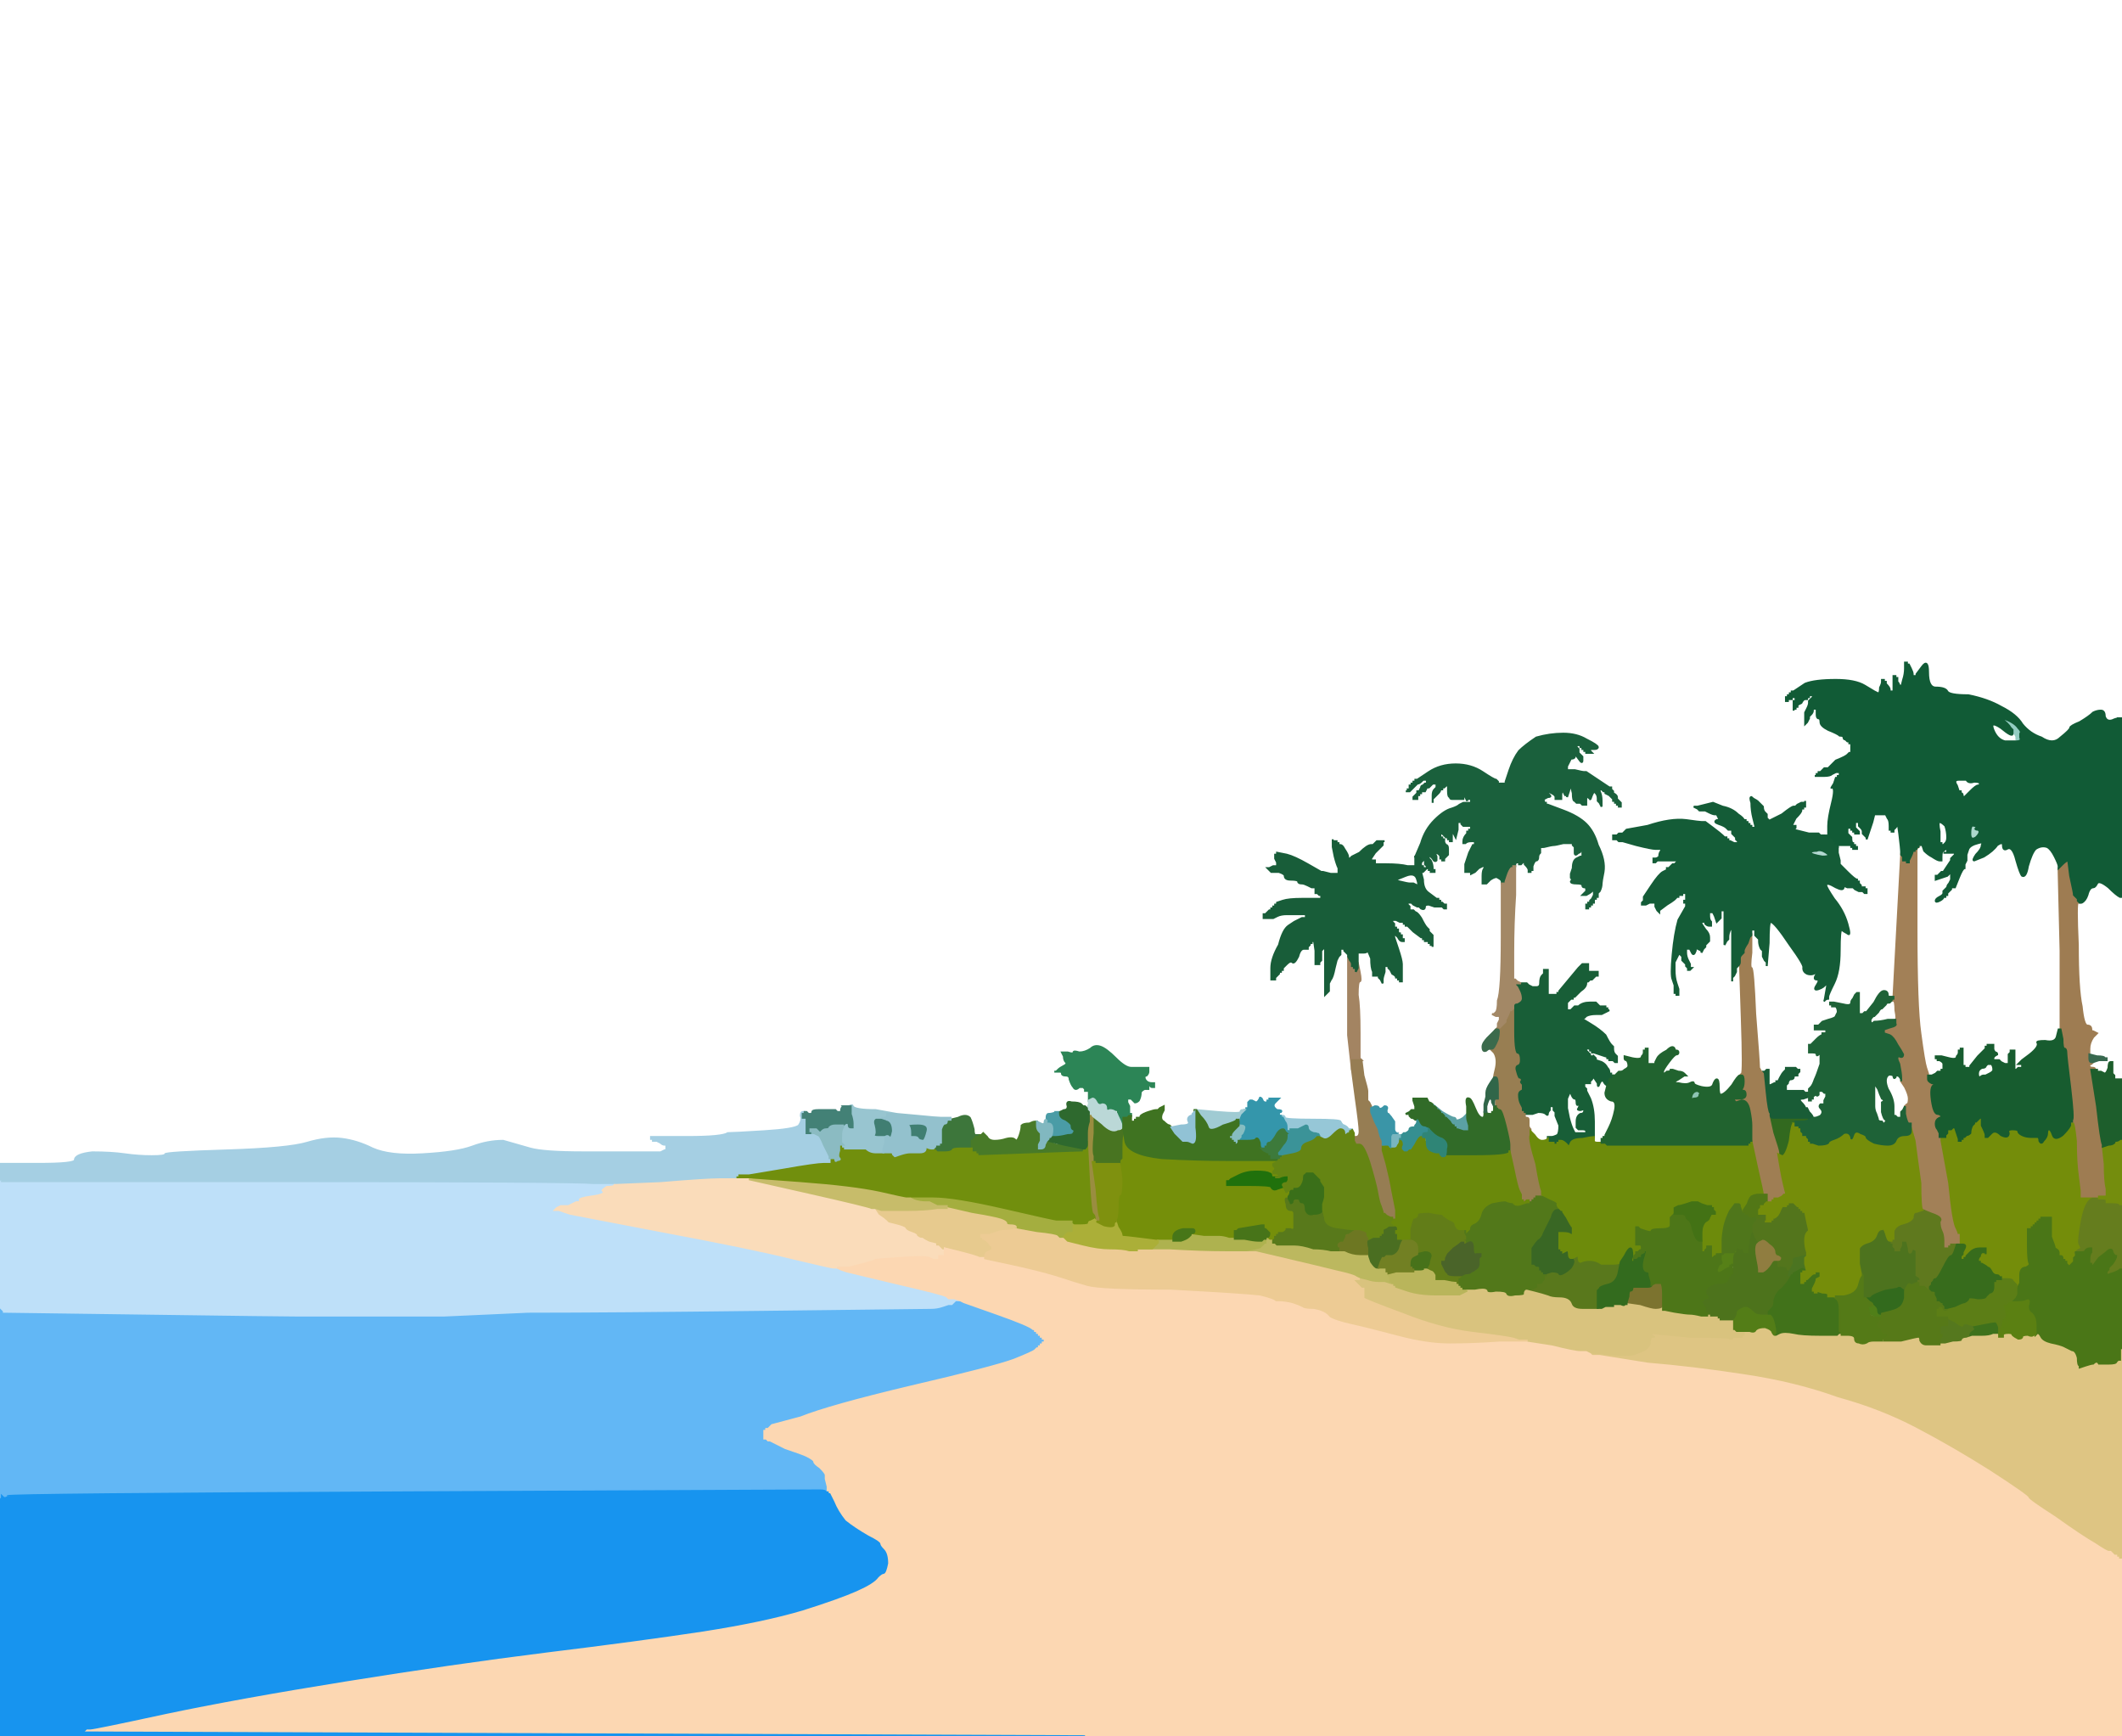
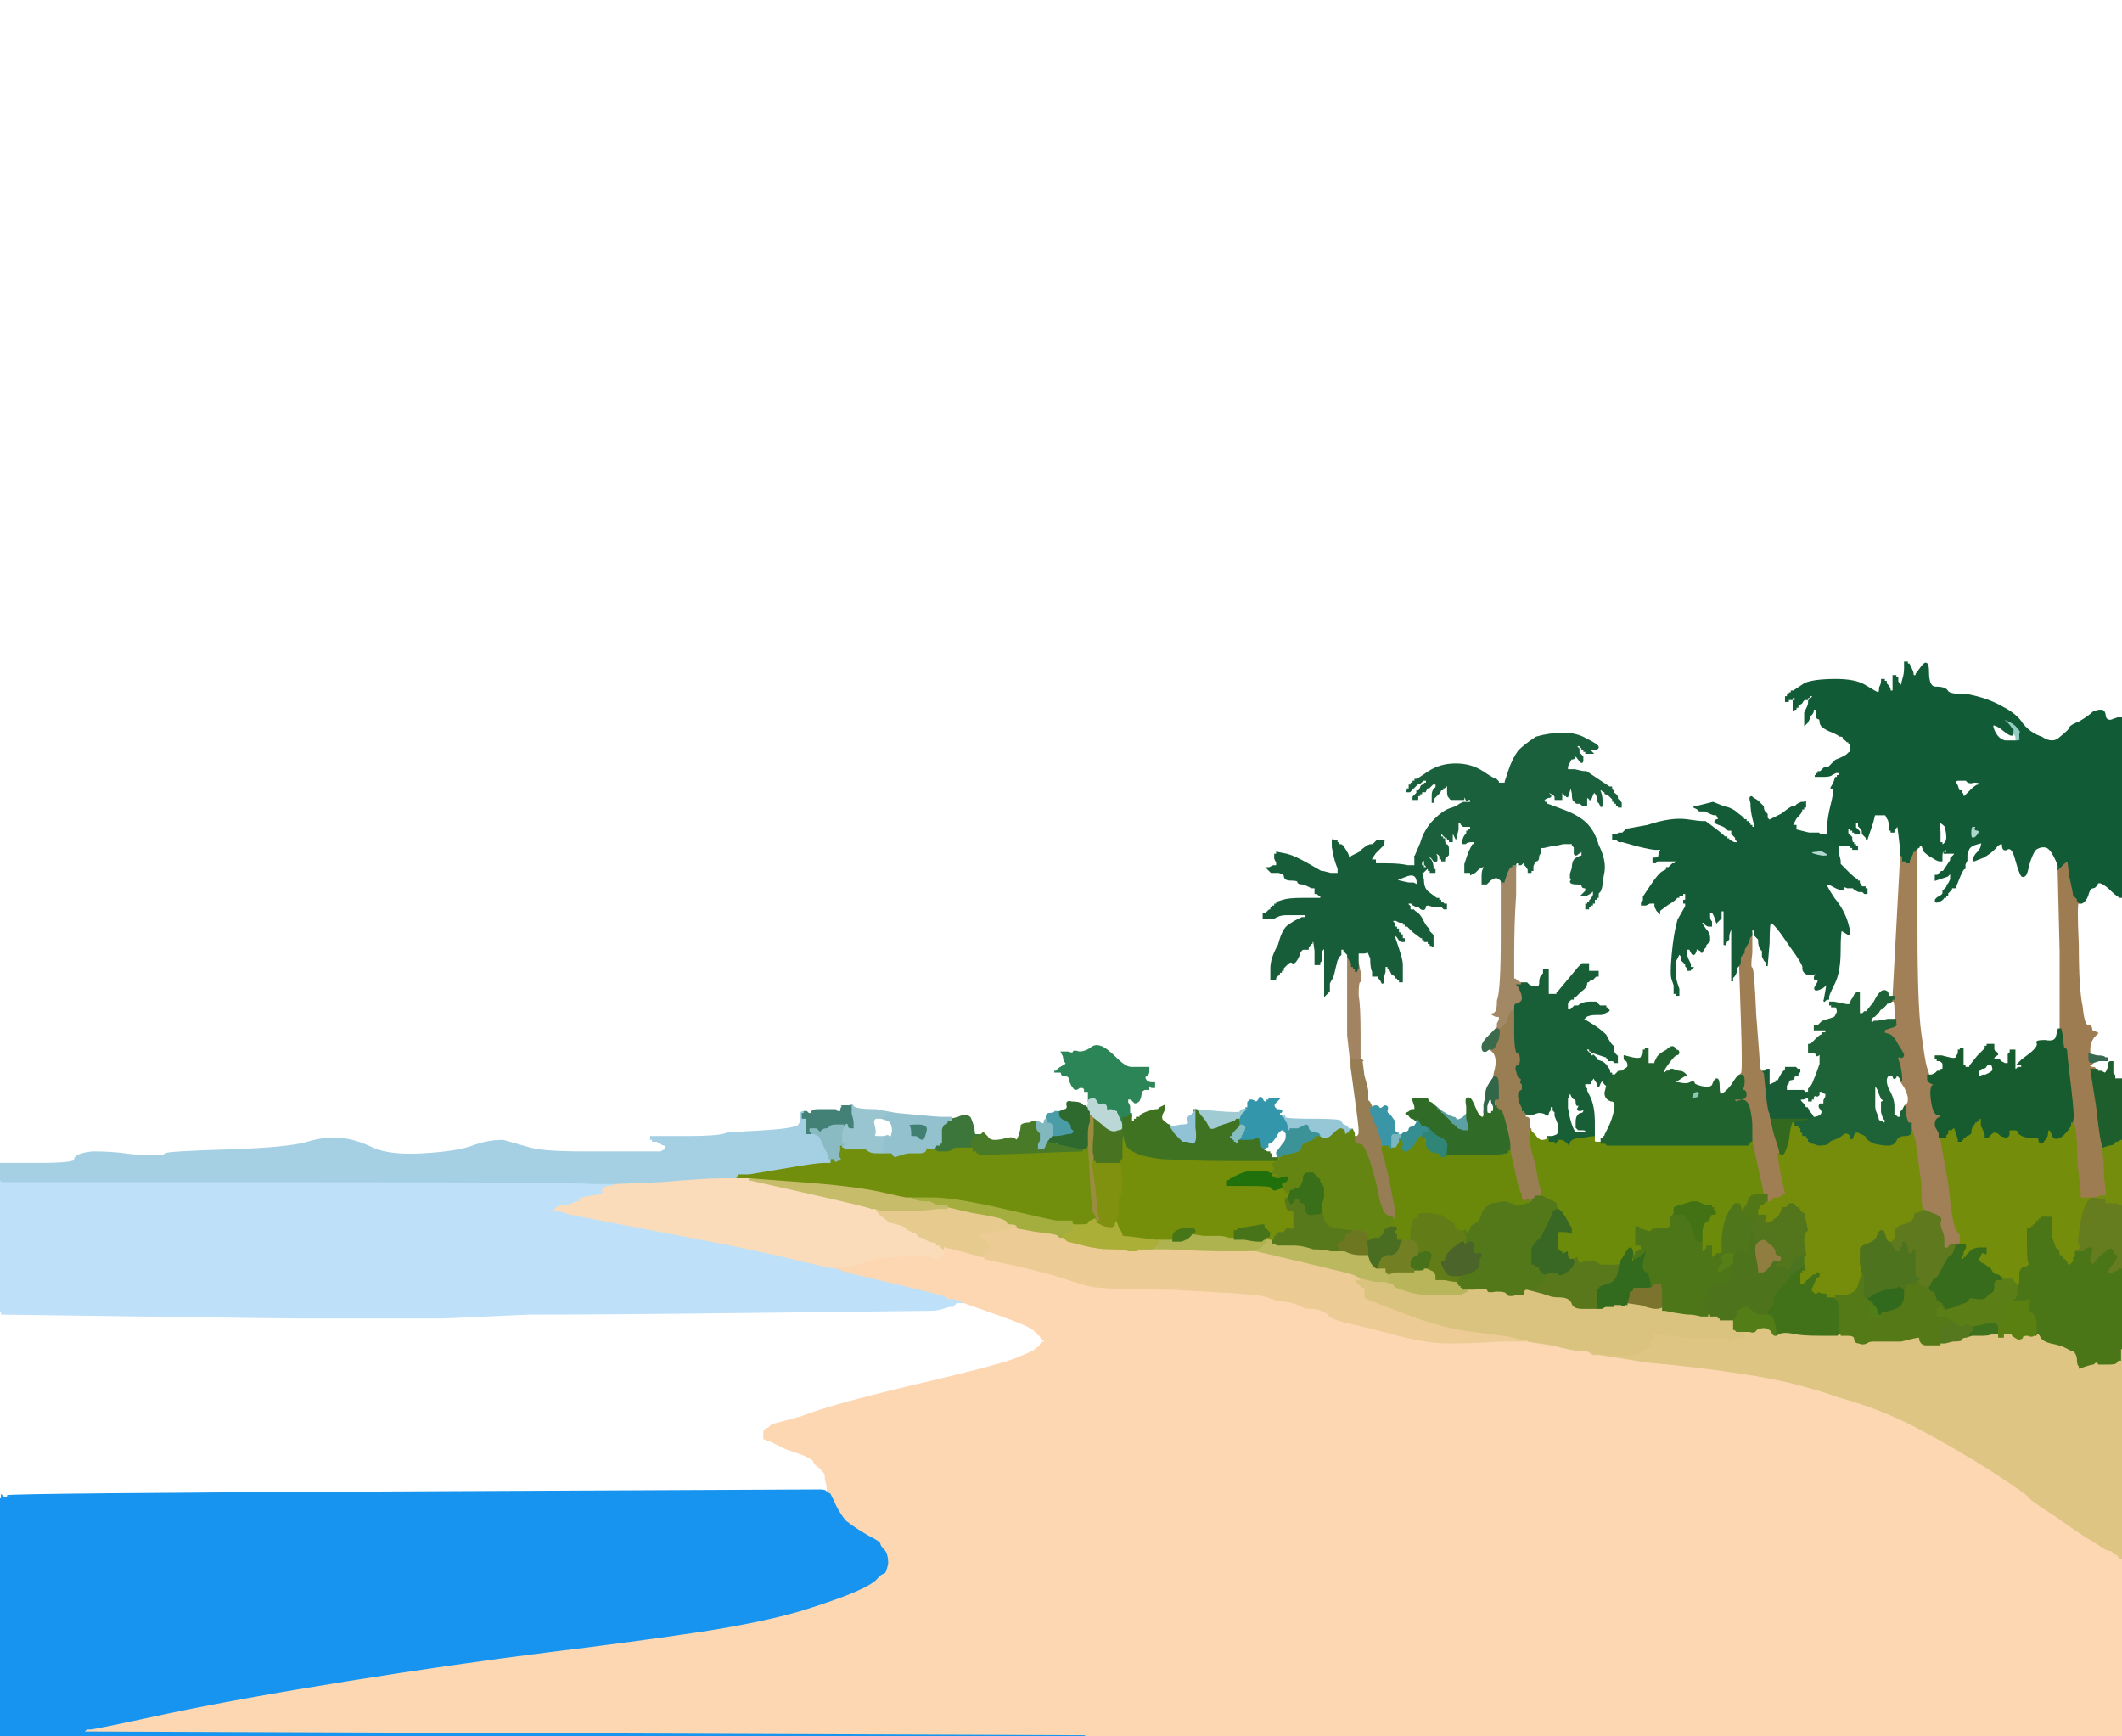
<svg xmlns="http://www.w3.org/2000/svg" width="1105" height="904">
  <title>Beach_Landscape</title>
  <g>
    <title>Layer 1</title>
    <path d="m585,590l0,-2l1,6q1,7 19,9q18,1 34,1q16,0 17,0l2,0l4,0l3,0l0,-1l0,0l1,0q0,-1 0,-1l1,0l1,0l0,0l0,1q0,1 -2,2l-3,1l0,1l1,1l0,0l0,1l-1,1l0,1l1,0q2,0 2,1q0,1 -1,1l-1,0l-1,0q-1,0 -1,-1q0,-1 -1,-1q-1,-1 -7,-1q-5,0 -9,2l-4,2l-1,1l-1,0l0,1l0,1l11,0q12,0 12,1q1,2 3,1q3,-1 3,-1l0,-1l0,0l0,0l1,2l1,2l0,0l0,-1l0,0l0,0l1,0l0,0l1,-1l0,0l0,1q0,2 -1,3l0,1l-1,0q-1,0 0,3q0,3 2,3q2,0 2,2q0,1 0,3l0,2l0,2q0,2 -2,1q-1,0 -2,0q0,1 -2,2l-2,0l0,0l0,0l0,1l0,0l-1,0l0,1l0,0l-1,0l0,0l0,0l0,1l0,0l-1,1l0,1l1,0l1,1l0,0l0,0l-1,0l-2,0l0,-1l0,-1l-1,0l0,0l0,0l0,0l-1,-1l-1,0l0,0q0,-1 1,-1q1,0 1,-2q-1,-1 -2,-2q-1,0 -1,-1l0,-1l-1,0q0,0 -6,1l-6,1l-1,1l-1,0l0,2l0,2l0,0q-1,0 -3,0q-3,-1 -5,-1q-1,0 -8,0l-7,-1l0,0q0,-1 1,-1q1,0 1,-1q0,-1 -1,-1q-1,0 -5,0q-5,1 -5,4l0,2l0,0q0,0 -4,0l-4,0l-1,0l0,0l-8,-1q-8,-1 -9,-1q-1,0 -1,-1q0,-1 -2,-4l-1,-3l0,-1q1,-1 1,-7q0,-6 1,-6q1,0 1,-8l-1,-8l0,-2l1,-1l0,-6q0,-6 1,-7z" stroke-width="1px" stroke="#758F0A" fill-rule="evenodd" fill="#758F0A" id="svg_2" />
    <path d="m844,657l0,0l-1,5q-1,6 -6,7q-4,1 -4,2l-1,1l0,0l0,0l0,1l0,0l0,3l0,3l0,1l0,1l1,0l0,0l0,0l0,1l-2,0q-2,0 -7,0q-5,0 -6,-3q-1,-3 -6,-3q-4,0 -6,-1q-3,-1 -7,-2l-4,-1l0,0l0,0l3,-1l2,-1l0,0l0,0l0,0l0,-1l0,0l0,-1l2,0q1,0 1,-1l1,-1l0,-1l0,-1l1,0l0,-1l3,-1q3,0 4,1q0,1 2,0q2,-1 4,-3q2,-3 1,-4l0,-1l2,-1q2,-2 1,0q0,3 1,3q2,-1 5,-1q3,0 6,2q2,0 6,0q3,0 4,-1z" stroke-width="1px" stroke="#59781C" fill-rule="evenodd" fill="#59781C" id="svg_4" />
    <path d="m1014,688l0,-2l4,2q4,3 4,2q0,-1 2,-1q3,1 4,1l0,0l0,1q1,1 0,2q-2,1 -2,2q0,1 0,1l1,0l0,0q0,0 -3,1q-2,0 -2,1q0,1 -5,1l-4,1l-1,0l-2,0l0,-2l0,-1l1,-1l0,-1l-1,0l-1,-1l0,0l1,0l0,0l0,0l0,-1l0,0l0,-1l0,-1l1,-1q1,0 2,0l1,0l0,-2z" stroke-width="1px" stroke="#55781E" fill-rule="evenodd" fill="#55781E" id="svg_6" />
    <path d="m620,643l0,0l7,1q7,0 8,0q2,0 5,1q2,0 3,0l0,0l5,0q5,1 7,1l2,0l1,-1l1,0l1,0l1,1l0,0l0,0l0,0l-1,0l0,1l0,1l-1,0l0,0l-1,1l-1,1l0,0l1,0l0,0l0,0l-4,1l-5,1l0,0l0,0l-11,0q-12,0 -29,-1l-17,0l0,0l0,-1l4,0l4,0l1,-1l1,-1l0,0l0,0l1,-1l0,-1l4,0q4,0 4,0l0,0l4,0q3,-1 4,-2q1,-1 1,-1z" stroke-width="1px" stroke="#AEB24F" fill-rule="evenodd" fill="#AEB24F" id="svg_7" />
    <path d="m705,640l0,0l3,0q4,1 4,2q0,2 1,2l0,1l0,1q-1,0 0,4q0,4 0,4l0,0l-5,0q-4,0 -8,-2l-3,0l0,-1l0,0l0,-1q-1,0 -1,-2q0,-1 2,-2l1,0l1,-2q0,-2 2,-2q3,-2 3,-2z" stroke-width="1px" stroke="#6D7722" fill-rule="evenodd" fill="#6D7722" id="svg_8" />
    <path d="m906,681l2,-1l2,0q2,1 4,3q1,1 4,1l2,0l0,0l1,0l1,0q2,1 3,6q1,5 0,5l0,1l0,0l0,0l-1,0q-1,0 -2,-2q0,-1 -3,-2q-3,0 -4,1q-1,2 -4,1l-3,0l-1,0l-1,0l0,1l0,0l-1,0l0,-1l0,0l-1,0l0,0l0,0l-1,-1l-1,0l0,-1l0,-1l0,-1l0,-2l0,0l0,0l0,0l0,0l0,-1l0,0l1,-1q1,-2 1,-3q0,-1 2,-2z" stroke-width="1px" stroke="#537D17" fill-rule="evenodd" fill="#537D17" id="svg_9" />
    <path d="m931,627l0,-1l1,0l2,0l1,1l1,1l0,0l0,0l1,0l0,0l0,1l1,0l0,0l0,1l0,0l0,0l1,0l0,0l0,1l1,0l1,5q1,4 1,5q-2,1 -2,5q0,3 1,6l0,2l-1,0q0,0 0,1l0,0l-3,0q-3,0 -3,1l0,2l-1,2q-1,2 -1,2l0,0l-1,0q-1,0 -1,-1q0,-1 -3,-1q-2,1 -2,-2l0,-2l1,0q1,0 1,-1q-1,-1 -2,-1q-1,-1 -1,-2q0,-2 -3,-4q-2,-2 -3,-2l-2,1l-1,0q-1,-1 -2,-3l-1,-3l0,0l0,0l0,-1l0,-2l1,-2l1,-1l0,-1l0,-1l1,0l0,0l0,0l0,1l0,0l1,0l0,0l0,0l0,-1l0,0l1,-1l0,0l1,0l0,0l0,0l0,0l1,0l0,0l0,-1l1,0l0,0l0,1l0,0l0,0l0,2l0,1l0,0l0,1l0,0l0,0l-1,0l0,0l1,0l1,0l0,0l1,0l0,0l0,0l0,-1l0,0l1,0l0,-1l1,0q2,-1 3,-4q1,-2 1,-2q2,0 2,0q0,-1 1,-1z" stroke-width="1px" stroke="#53751C" fill-rule="evenodd" fill="#53751C" id="svg_10" />
    <path d="m569,590l0,-9l5,4q5,5 8,3q2,0 2,-1l0,0l0,-1l0,0l0,0l1,0l0,1l0,1l0,2q-1,1 -1,7l0,6l-1,1l0,2l-1,0l0,0l-6,0l-5,0l-1,0l0,0l0,-1l0,0l-1,0l0,0l0,-3q-1,-2 0,-12z" stroke-width="1px" stroke="#487421" fill-rule="evenodd" fill="#487421" id="svg_11" />
    <path d="m942,582l0,1l0,0q-1,1 -4,1l-3,0l0,1l0,0l-1,0q-1,0 -2,9q-2,8 -4,8q-2,-1 -2,-1l0,0l0,-1q0,-1 -3,-10l-2,-9l2,1q2,0 6,0q4,0 8,0q4,0 4,0q1,0 1,0z" stroke-width="1px" stroke="#32691F" fill-rule="evenodd" fill="#32691F" id="svg_12" />
    <path d="m668,583l-1,-2l1,0q1,0 1,1q0,1 15,1q14,0 14,1q1,2 2,2q2,1 2,2q0,0 1,0l1,0l0,1q0,1 -2,1q-2,1 -2,0q0,-2 -2,-2q-1,0 -4,3q-3,3 -5,2l-2,-1l0,-1q-1,-1 -3,-1q-3,-1 -3,-3q0,-1 -1,-1q-2,1 -4,2l-4,0l0,0l0,0l0,1l0,0l-1,0l0,0l0,0l-1,0l0,-2q0,-2 -2,-4z" stroke-width="1px" stroke="#96C7D7" fill-rule="evenodd" fill="#96C7D7" id="svg_13" />
    <path d="m1030,583l1,-1l0,0l1,0l0,4q2,4 2,5l0,1l1,0l0,0l2,-2q2,-2 5,1q4,2 4,-1q-1,-2 2,-2q3,0 3,1q0,1 2,2q2,1 5,1q2,0 3,0q1,0 1,2q1,2 2,0q2,-2 2,-4q0,-2 1,-2q1,0 2,3q1,3 5,0q3,-3 4,-5q0,-2 0,-2l1,0l1,0q1,0 2,10q0,11 1,18l1,8l0,2l0,1l4,0l5,0l0,1l0,0l-3,0q-4,1 -6,12q-2,11 -1,12l1,2l0,1q0,1 -1,1l0,0l0,0q0,0 -1,0l-1,0l0,0l0,0l0,2l-1,1l0,1l0,1l-1,1l-1,1l0,0l0,1l0,0l0,0l-1,-1l-1,-1l0,0l0,0l0,-1l0,0l-1,0l0,-1l0,0l-1,0l0,-1q0,-1 -1,-1l-1,0l0,-2q0,-1 -2,-2q0,-1 -2,-6q0,-4 0,-7l0,-3l-2,0l-3,0l0,1l-1,0l0,0l0,1l0,0l0,0l-1,0l0,0l0,1l-1,0l0,0l0,1l0,0l0,0l-1,0l0,0l0,1l-1,0l0,0l0,1l-1,0l-1,0l0,8q0,9 1,10q0,1 -2,2q-3,0 -3,4l0,4l-1,2l0,1l0,0l-1,0l0,-1l0,-1l-1,-1q-1,-1 -1,-2q-1,0 -2,0q0,1 -2,0l-2,0l0,0l0,-1l-1,0q0,-1 -1,-1q-2,0 -3,-2q-1,-2 -2,-2q-1,-1 -3,-2l-1,0l0,-1l-1,0l0,-1q0,-1 1,-2q0,-1 1,-2l2,0l0,0l0,0l0,1l0,0l0,-1l0,-1l0,0l0,-1l-3,0q-3,0 -5,2l-2,2l0,1l0,0l-1,0l0,1l-1,0l-1,0l0,-2l1,-1l0,0l0,-1l0,0q0,0 1,-2q1,-2 -1,-2l-3,0l0,0l0,0l0,-1l1,0l0,0l0,-1l0,0l0,0l0,0l0,-1l0,-1l0,-1l-1,0q0,-1 -1,-3q-2,-3 -4,-24l-4,-22l0,-1l0,-1l2,0l1,0l0,-1l1,-1l0,-1l0,-1l1,0l1,0l1,-1l1,0l1,3q1,3 1,3l0,1l0,0l0,0l1,0l0,0l0,-1l1,0l0,0l0,-1l0,0l0,0l1,0l0,0l1,-1q1,0 2,-1q0,-2 1,-4l1,-1l0,0l0,-1l0,0l0,0l1,0l0,0l1,-1z" stroke-width="1px" stroke="#748D0A" fill-rule="evenodd" fill="#748D0A" id="svg_14" />
    <path d="m866,681l0,0l0,0q-1,1 -4,1q-2,0 -8,-2l-7,-1l0,0q0,-1 1,-4q0,-3 1,-3q1,0 1,-1q0,-1 1,-1l1,0l2,0q3,0 4,0q2,0 2,-1l0,0l2,-1q2,0 3,0q1,1 1,6q0,6 0,6q0,0 0,1z" stroke-width="1px" stroke="#7C732F" fill-rule="evenodd" fill="#7C732F" id="svg_15" />
    <path d="m799,623l0,-1l2,0l2,0l4,2q5,2 4,3q0,1 1,2q2,0 2,1l0,1l-2,-1q-3,0 -4,4q-2,4 -4,8q-1,3 -3,4q-1,1 -3,4q0,3 0,5l0,2l0,0l0,1l0,0l0,0l1,0l0,0l1,1q2,0 2,1l0,1l1,0l0,1l0,0l1,0l0,0l0,0l0,1l1,0l0,1l-1,0l0,1l0,1l-1,1q0,1 -1,1l-2,0l0,1l0,0l0,1l0,0l0,0l0,0l-2,1l-3,1l0,0l0,0l0,0q-1,0 -1,2q0,1 -5,1q-4,1 -5,-1q0,-1 -5,-1q-5,1 -5,-1q-1,-1 -6,0l-4,0l-2,0l-1,0l0,-1l-1,0l0,0l0,-1l0,0l0,0l-1,0l0,0l0,-1l0,0l0,-1l-1,0l0,0l0,0l0,0l0,0l0,-1l0,0l1,-1l0,-1l1,0l1,-1l0,0l0,0l0,0l0,0l2,-1q3,0 3,-1q1,0 2,-1q2,-1 2,-3l0,-3l1,-1l0,-1l-2,0q-2,1 -2,-3q0,-4 -2,-3l-2,1l0,0q-1,-1 -1,-1l0,0l0,-1l0,0l-1,0l0,0l1,-1l1,0l0,-1l-1,-2l0,-1l0,-1l1,0l1,0l0,1l0,0l1,-1q0,-2 2,-3q3,-1 4,-5q1,-4 6,-6q5,-1 7,-1q2,1 4,1q1,2 4,1q3,-1 3,-1q1,0 1,0l0,-1l0,0l0,0l1,0l0,-1l0,0l1,0l0,0l0,0l0,-1l0,0l1,0z" stroke-width="1px" stroke="#52781A" fill-rule="evenodd" fill="#52781A" id="svg_16" />
    <path d="m508,591l2,0l0,0l0,1l-1,0l-1,0l0,1l0,0l-1,0l0,1l0,0l-1,0l0,2l0,2l-2,0q-1,0 -4,0q-4,0 -4,1q-1,1 -4,1l-2,0l-1,0l-1,0l-1,-1l-1,-1l0,0l0,0l0,0l0,0l1,-1l0,-1l1,0l1,0l0,-1l1,0l0,-1q0,-1 0,-2q0,-2 0,-4q1,-3 2,-3q1,0 1,-1q0,-1 1,-1l1,0l4,-1q4,-2 6,0q1,2 2,6q0,3 1,3z" stroke-width="1px" stroke="#3D763B" fill-rule="evenodd" fill="#3D763B" id="svg_17" />
    <path d="m1090,624l3,0l2,0q2,0 2,1l0,1l3,0q4,0 4,1l1,0l0,17l0,17l-1,0q-1,1 -4,2l-3,1l0,-2l1,-1l0,0l0,-1l0,0q0,0 2,-2q2,-3 2,-4q-1,0 -2,-2q0,-2 -2,-1q-1,1 -5,4l-3,4l-1,0l0,-1l0,0l-1,0l0,-2q0,-3 1,-4l0,-2l-1,0q-1,0 -1,1q-1,0 -3,1l-2,0l0,0l0,0l-1,0l0,0l0,0l0,0l1,-1l2,-1l0,0l0,0l-1,-2q-1,-1 1,-12q2,-11 6,-12z" stroke-width="1px" stroke="#657D1E" fill-rule="evenodd" fill="#657D1E" id="svg_20" />
    <path d="m1050,385l0,0l0,-1q0,-1 -1,-2l-1,-2l-1,-1q-1,-2 -5,-5q-5,-4 1,0q6,2 8,5q2,2 1,3q0,0 0,2q1,2 0,2q-2,-1 -2,-1z" stroke-width="1px" stroke="#94CDC2" fill-rule="evenodd" fill="#94CDC2" id="svg_21" />
    <path d="m702,518l0,-20l1,2q1,1 1,2l0,1l1,0l0,1l0,0l1,0l0,1l0,1l1,-2l0,-3l1,5q1,5 0,5q-1,0 -1,7q1,6 1,20l0,13l1,1l0,0l-1,0l0,0l-2,0l-1,0l0,0l-1,0l0,2l0,3l0,0l0,0l-1,-9q-1,-9 -1,-9l0,0l0,-21z" stroke-width="1px" stroke="#A38462" fill-rule="evenodd" fill="#A38462" id="svg_22" />
    <path d="m567,584l0,-4l1,0q1,0 1,1l0,0l0,9q-1,10 0,12l0,3l2,14q1,14 2,15l0,2l-1,0l-1,0l0,0q-1,-1 -1,-1l0,0l0,-1q0,-1 -1,-2q-1,0 -2,-19l-1,-19l0,-4q0,-3 1,-6z" stroke-width="1px" stroke="#9A8D40" fill-rule="evenodd" fill="#9A8D40" id="svg_24" />
    <path d="m912,642l0,-1l0,0l0,0l1,3q1,2 2,3l1,0l-1,1q-1,2 0,7q1,5 1,6l0,1l2,0q2,-1 4,-4q1,-2 2,-2l1,0l0,2q0,3 2,2q3,0 3,1q0,1 1,1l1,0l0,0q1,0 2,1l0,0l0,1q0,1 -1,1q-1,0 -2,2q-1,2 -3,4q-3,2 -4,6q0,3 -1,4q-1,1 -2,2l0,1l-1,0l0,0l-2,0q-3,0 -4,-1q-2,-2 -4,-3l-2,0l-2,1q-2,1 -2,2q0,1 -1,3l-1,1l0,0l0,1l0,0l0,0l0,0q-1,0 -4,0l-3,0l0,-1l-1,0l0,0l0,-1l-2,0l-2,0l0,-1l0,0l-1,0l0,0l0,-1l-1,0l0,-2l0,-1l-1,-1l-1,-2l0,0l0,0l0,-1l0,0l1,0l0,-1l1,0q2,0 1,-1q-1,0 -1,-3q1,-3 6,-4q5,0 5,-1l1,-1l0,-1l0,-1l1,0l0,0l0,-1l1,0l0,-1q0,-1 1,-2q0,-1 -1,-1l-1,0l0,-1q1,-1 1,-4l1,-2l0,0l0,0l0,-1l1,0l0,-1q0,-1 3,0q3,0 4,-4q1,-4 1,-4z" stroke-width="1px" stroke="#4D731C" fill-rule="evenodd" fill="#4D731C" id="svg_26" />
    <path d="m951,444q3,2 -2,2q-6,-1 -6,-2q0,-1 3,-1q2,-1 5,1z" stroke-width="1px" stroke="#B3D8D1" fill-rule="evenodd" fill="#B3D8D1" id="svg_27" />
    <path d="m704,554l0,-2l1,0l0,0l1,0l2,0l0,0l1,0l1,8q2,7 2,8l0,1l0,2l0,2l1,1l1,2l0,0l0,1l0,1l0,1l2,5q2,4 2,4q0,1 1,4l1,2l0,1l0,1l1,0l1,0l0,0l0,0l-1,1l-1,0l0,1l0,1l2,7q2,8 3,14q1,5 2,10l0,5l-1,0l-1,0l0,-1l-1,0l0,0l0,0l-2,-1l-1,-1l0,0l-1,0l0,0l0,0l0,-1l0,0l-1,-3q-1,-2 -2,-8q-1,-5 -4,-15q-3,-9 -5,-9l-2,0l-1,-2l0,-2l0,0q1,0 1,0q2,0 2,-3q0,-3 -2,-17l-2,-15l0,-3z" stroke-width="1px" stroke="#967D53" fill-rule="evenodd" fill="#967D53" id="svg_28" />
    <path d="m897,653l1,-1l2,0l3,0l0,0q-1,1 -1,4l0,2l0,0q-1,0 -1,1l0,0l0,1q-1,0 -4,2q-3,2 -3,-1q1,-3 2,-3q1,0 0,-2l0,-3l1,0z" stroke-width="1px" stroke="#568017" fill-rule="evenodd" fill="#568017" id="svg_30" />
    <path d="m811,630l2,0l0,0q0,0 1,1l0,0l2,3q2,4 3,5l0,1l1,0l1,0l-1,1l-1,0l0,1l0,1l-1,0q-1,-1 -4,-1l-2,0l0,1l0,1l0,1l0,1l0,0l0,1l0,1l0,1l0,0l0,1l0,0l0,0l1,0l0,0l0,1l1,0l0,0l0,1l2,-1q1,0 1,2q0,2 1,2l1,0l0,1q1,1 -1,4q-2,2 -4,3q-2,1 -2,0q-1,-1 -4,-1l-3,1l-1,0l0,-1l0,0l0,0l-1,0l0,0l0,-1l-1,0l0,-1q0,-1 -2,-1l-1,-1l0,0l-1,0l0,0l0,0l0,-1l0,0l0,-2q0,-2 0,-5q2,-3 3,-4q2,-1 3,-4q2,-4 4,-8q1,-4 3,-4z" stroke-width="1px" stroke="#396724" fill-rule="evenodd" fill="#396724" id="svg_31" />
    <path d="m931,556l0,0l1,0l2,0l0,0l0,0l1,0l0,0l1,1l1,0l0,1l-1,1l0,0l0,1l-1,0q-1,0 -1,1q0,1 -2,1q-1,1 -1,2l-1,1l0,0l0,1l0,0l0,0l-1,0l0,0l0,1l1,0l0,0l0,1l2,0l2,0l1,0l1,0l2,0l1,0l1,1l1,0l1,0l0,0l0,1q0,1 0,1l0,0l-3,1q-3,0 -1,2q2,2 2,3l1,0l1,2q2,2 2,3l0,0l0,0q0,0 -1,1l-1,0l0,-1q0,0 -1,0q0,0 -4,0q-4,0 -8,0q-4,0 -6,0l-2,-1l0,-1q-1,-1 -2,-11l-1,-10l0,0l0,-1l0,0l0,0l1,0l0,0l1,-1l1,0l0,4l0,4l1,0l2,-1l0,0l0,0l1,0l0,0l0,-1l1,0l1,-2q1,-2 2,-3l1,-1l0,0l0,-1l0,0l0,0l1,0z" stroke-width="1px" stroke="#195C36" fill-rule="evenodd" fill="#195C36" id="svg_32" />
    <path d="m760,640l2,0l0,1l0,1l1,2l0,1l-1,0l-1,1l1,0q1,0 1,1l0,1l-1,0q-1,0 -5,2l-3,3l-1,2q0,2 -1,2l-1,0l0,1l1,2l0,0l0,0l1,2q1,1 1,1q0,1 4,1l3,0l0,0l0,0l-1,1l-1,0l0,2l0,2l-1,0l-1,0l0,-1l0,-1l-5,0l-5,0l0,-3q-1,-2 -2,-2l-2,-1l0,-1q1,-2 1,-2q0,-1 1,-4q0,-2 -3,-2l-4,1l0,-3q0,-3 -3,-4l-2,0l0,0l0,0l0,-1l1,0l0,-5q1,-5 2,-6q2,0 2,-2q0,-1 6,-1q5,1 7,1q2,2 4,3q3,1 3,3q1,2 2,2z" stroke-width="1px" stroke="#627D18" fill-rule="evenodd" fill="#627D18" id="svg_33" />
    <path d="m660,647l0,-1l1,0l0,0l0,0l1,0l0,1l0,1l2,0l1,0l2,0l2,0l5,0q4,0 10,2q5,0 9,1l4,0l0,0l0,1l3,0q4,2 8,2l5,0l1,3q2,3 3,3l1,0l0,0q1,0 2,0l1,0l0,0l1,0l0,1l0,1l1,0l0,1l0,1l1,1l0,1l0,1l1,0l0,1l0,0l1,0l0,0l0,1l-2,0l-3,-1l-3,0q-3,0 -6,-1l-4,-1l0,0l0,0l-2,-1q-1,-1 -10,-3q-8,-2 -25,-6l-17,-4l-2,0l-3,0l0,0l0,0l5,-1l4,-1l0,0l0,0l-1,0l0,0l1,-1l1,-1l0,0l1,0l0,-1z" stroke-width="1px" stroke="#BCB85F" fill-rule="evenodd" fill="#BCB85F" id="svg_35" />
    <path d="m940,654l1,0l0,4q0,4 0,4l-1,0l0,0l0,0l0,0q0,-1 -1,-1q0,-1 -3,1l-2,1l0,0q-1,1 -1,1l0,0l-1,0q-1,0 0,-1l0,-1l0,0q0,0 1,-2l1,-2l0,-2q0,-1 2,-1q3,-1 4,-1z" stroke-width="1px" stroke="#4B7421" fill-rule="evenodd" fill="#4B7421" id="svg_36" />
    <path d="m1077,448l0,0l1,8q2,9 3,10q2,2 2,3l0,1l-1,0q-1,0 0,22q0,23 2,32q1,10 3,10q2,0 2,2q0,1 1,1l2,1l-2,2q-2,3 -2,6l0,2l0,0l0,1l0,2q0,2 1,2l1,0l-1,1q-1,0 -1,1q0,1 2,1q1,0 1,1l0,0l-1,0l-1,0l3,19q2,18 3,20l0,1l1,9q0,9 1,13l0,4l-2,0l-2,0l-5,0l-4,0l0,-1l0,-2l-1,-8q-1,-7 -1,-18q-1,-10 -2,-10l-1,0l0,0q0,0 0,-1q1,0 -1,-17q-2,-16 -2,-18q0,-2 -1,-2q-1,0 -1,-5l-1,-5l0,0q0,0 0,-41l-1,-41l0,-1l0,-1l2,-2q2,-2 3,-2z" stroke-width="1px" stroke="#9E7C52" fill-rule="evenodd" fill="#9E7C52" id="svg_37" />
    <path d="m550,579l2,0l0,1q0,2 3,3q3,2 3,3q0,2 1,2q1,1 0,2q0,1 -5,2q-6,0 -6,1l-1,0l0,0q0,1 -1,1l0,0l0,0l-1,0l0,-1q1,-1 1,-1l0,0l1,-1q1,0 1,-3q0,-3 -2,-2q-1,0 -1,-1l0,-1l1,0q0,0 0,-1l-1,0l0,-1q0,-2 1,-2q2,0 4,-1z" stroke-width="1px" stroke="#4A9CA6" fill-rule="evenodd" fill="#4A9CA6" id="svg_38" />
    <path d="m940,662l0,0l0,0l-1,0l0,1l-1,0l0,1l0,1l0,1l0,1l0,0l0,1l0,0l0,0l1,0l0,0l0,-1l1,0l0,0l0,-1l0,0l0,0l1,0l0,0l2,-2q1,-1 2,-1l0,-1l1,0l2,0l0,-1l0,0l0,1l0,1l0,1l0,1l-2,1q0,1 -1,3l-1,2l0,0l0,1l0,0l0,0l1,0l0,0l0,1l1,0l0,0l0,-1l3,1q3,0 3,1l0,1l2,0l1,0l1,1q2,1 2,6q0,6 0,8l0,2l0,0l0,0l0,1l0,0l1,1l0,1l-1,0l-1,1l-9,0q-10,0 -14,-1q-5,-1 -7,0l-2,1l0,0l0,0l0,-1q1,0 0,-5q-1,-5 -3,-6l-1,0l0,-1q1,-1 2,-2q1,-1 1,-4q1,-4 4,-6q2,-2 4,-5l1,-2l0,0q1,0 1,0l0,-1l2,-1q3,-2 3,-1q1,0 1,1z" stroke-width="1px" stroke="#41721A" fill-rule="evenodd" fill="#41721A" id="svg_39" />
    <path d="m1041,691l0,3l0,0l0,1l-3,0q-2,1 -6,1l-5,0l-1,0q0,0 0,-1q0,-1 2,-2q1,-1 0,-2l0,-1l5,-1q5,-1 6,-1q1,0 2,3z" stroke-width="1px" stroke="#3E711C" fill-rule="evenodd" fill="#3E711C" id="svg_40" />
    <path d="m924,696l1,0l2,-1q2,-1 7,0q4,1 14,1l9,0l1,-1l1,0l3,0q4,0 4,2q0,2 2,2q2,1 4,0q1,-1 4,-1l3,0l0,0l1,0l0,0l0,0l0,-1l1,0l0,0l0,1l0,0l1,0l0,0l0,0l8,0q8,-2 9,-2q1,0 1,2q1,2 3,2q2,0 3,0l2,0l1,0l1,0l2,0l1,0l4,-1q5,0 5,-1q0,-1 2,-1q3,-1 3,-1l0,0l5,0q4,0 6,-1l3,0l0,0l0,1l1,0l1,0l0,-1q0,-1 3,-1q2,0 2,1q1,1 3,2q2,0 2,-1q0,-1 3,-1q2,1 3,0l1,0l1,-1q1,0 2,2q1,2 5,3q5,1 7,2q2,1 4,2q2,0 3,4q0,4 1,4l0,1l3,-1q3,-1 4,-1q2,-2 3,0q1,0 5,0q4,0 4,-1q1,-1 1,-1l1,0l0,-3l0,-3l1,0l0,0l0,55l0,55l-1,0l-1,0l0,-1l-1,0l0,0l0,-1l0,0l0,0l-1,0l0,0l-1,-1l-1,-1l-1,0q-1,0 -7,-4q-7,-4 -21,-14q-14,-9 -14,-10q0,-1 -20,-14q-19,-12 -38,-22q-19,-10 -41,-16q-22,-8 -49,-12q-26,-4 -50,-6l-25,-4l-2,0l-2,0l-1,-1l-2,-1l0,0l0,0l11,1q11,1 13,0q1,0 1,-1q0,-1 4,-2q3,0 4,-2q0,-3 1,-4q2,0 1,0q0,0 -1,-1l-1,-1l21,2q21,0 21,1l1,0l0,0l0,-1l0,0l0,0l1,0l0,0l1,0l1,0l1,0l1,0l0,-1l1,0l0,-1l0,0l3,0q3,1 4,-1q1,-1 4,-1q3,1 3,2q1,2 2,2zm-71,9q0,-1 0,-1q1,0 1,0q0,1 -1,1z" stroke-width="1px" stroke="#DEC583" fill-rule="evenodd" fill="#DEC583" id="svg_41" />
    <path d="m998,441l1,0l-1,1q0,2 0,42q0,40 2,54q2,15 3,18l1,3l0,1l0,0l0,2q0,1 2,2q2,0 1,1q-2,1 -1,8q1,7 3,7q1,0 2,1q0,1 -1,1q-2,1 -2,3q0,2 1,3l1,2l0,1l0,1l0,1l0,1l4,22q2,21 4,24q1,2 1,3l1,0l0,1l0,1l0,1l0,0l0,0l0,0l0,1l0,0l-1,0l0,1l0,0l0,0l-1,0l-2,0l0,1l0,0l-1,0l0,1l0,0l-1,0l0,0l0,0l0,1l0,0l-1,0l0,-1l0,0l-1,0l0,0l0,0l0,-1l0,0l0,-3q0,-3 -1,-5q-1,-2 -1,-5q2,-2 -4,-4l-5,-2l0,0q-1,-1 -1,-14q-2,-14 -3,-22l-2,-7l0,-1l0,-1l-1,0q-1,0 -2,-5l0,-4l0,0q0,0 1,-1q1,0 1,-3q0,-2 -2,-6l-2,-3l0,0q0,0 0,-2q0,-2 -1,-7q-2,-4 0,-4q2,1 2,-1q-1,-2 -3,-5q-2,-4 -4,-5l-3,-1l0,-1l0,-1l3,-1q4,-1 3,-2q0,-1 0,-2l0,0l0,0q1,0 0,-5q0,-5 -1,-5l-1,0l0,-1q1,-1 1,-1l0,0l0,0q0,-1 2,-37l2,-37l0,0l0,0l1,1l0,2l1,0l1,0l0,1l1,0l0,0l0,-1l0,0l0,0l2,-3q1,-3 2,-4z" stroke-width="1px" stroke="#A28057" fill-rule="evenodd" fill="#A28057" id="svg_42" />
    <path d="m670,624l1,0l1,2q0,1 1,0q0,-2 2,-2q2,0 2,1q0,1 1,1q2,0 2,4q1,3 4,2q3,0 4,-1q0,-1 0,-1l1,0l1,4q0,4 6,5q7,1 8,1l1,0l0,0q0,0 -3,2q-2,0 -2,2l-1,2l-1,0q-2,1 -2,2q0,2 1,2l0,1l-4,0q-4,-1 -9,-1q-6,-2 -10,-2l-5,0l-2,0l-2,0l0,0l0,0l-1,-1l-1,0l0,-1l1,-1l0,0l0,-1l0,0l0,0l1,0l0,0l0,-1l1,0l0,0l0,-1l0,0l0,0l2,0q2,-1 2,-2q1,0 2,0q2,1 2,-1l0,-2l0,-2q0,-2 0,-3q0,-2 -2,-2q-2,0 -2,-3q-1,-3 0,-3z" stroke-width="1px" stroke="#58791B" fill-rule="evenodd" fill="#58791B" id="svg_43" />
    <path d="m748,578l-2,-3l5,4q5,3 6,3q1,0 1,1q1,1 4,-1q2,-2 2,-2l0,0l0,2q0,1 1,4l0,3l-3,0l-3,-1l0,0l-1,0l0,0l0,0l0,-1l0,0l-1,0l0,-1l0,0q-1,0 -3,-2l-2,-2l0,0l0,0l-1,0q0,0 -3,-4z" stroke-width="1px" stroke="#5BA1A4" fill-rule="evenodd" fill="#5BA1A4" id="svg_44" />
    <path d="m706,666l2,0l4,1q3,1 6,1l3,0l3,1l2,0l0,0l0,0l1,0l0,1l6,2q6,2 15,2q8,0 10,0l2,0l2,-1q2,-1 2,-1l0,0l4,0q5,-1 6,0q0,2 5,1q5,0 5,1q1,2 5,1q5,0 5,-1q0,-2 1,-2l0,0l4,1q4,1 7,2q2,1 6,1q5,0 6,3q1,3 6,3q5,0 7,0l2,0l0,-1l0,0l1,0l2,-1l2,0l2,0l0,-1l0,0l2,0q0,0 2,0q2,1 2,0l1,0l7,1q6,2 8,2q3,0 4,-1l0,0l0,0l0,1l0,0l0,0l1,0l0,0l5,1q6,1 8,1q2,0 6,1l3,0l0,0l1,0l0,0l0,1l2,0l2,0l0,1l0,0l1,0l0,1l3,0q3,0 4,0l0,0l0,0l0,0l0,2l0,1l0,1l0,1l1,0l1,1l0,0l0,0l1,0l0,0l0,1l1,0l0,0l0,-1l1,0l1,0l0,0l0,1l-1,0l0,1l-1,0l-1,0l-1,0l-1,0l0,0l-1,0l0,0l0,0l0,1l0,0l-1,0q0,-1 -21,-1l-21,-2l1,1q1,1 1,1q1,0 -1,0q-1,1 -1,4q-1,2 -3,3q-2,1 -5,2q-3,1 -14,0l-11,-1l-3,0q-3,0 -15,-3l-13,-2l0,0l0,-1l-2,0l-2,0l-3,-1q-4,-1 -21,-3q-17,-2 -37,-10q-19,-7 -20,-8q0,-2 0,-3l0,-2l-1,0q-1,-1 -2,-2q-1,-1 -2,-2q-1,-1 1,-1z" stroke-width="1px" stroke="#D9C37E" fill-rule="evenodd" fill="#D9C37E" id="svg_45" />
    <path d="m974,680l2,-1l1,1q1,1 1,2q0,2 1,2l1,0l0,2q0,1 0,1l0,0l0,0q-1,-1 -4,-2q-3,-1 -3,-3q-1,-2 1,-2z" stroke-width="1px" stroke="#507F18" fill-rule="evenodd" fill="#507F18" id="svg_48" />
    <path d="m881,570q1,-2 3,-2q2,1 1,2q0,2 -3,2q-2,1 -1,-2z" stroke-width="1px" stroke="#8EC5B3" fill-rule="evenodd" fill="#8EC5B3" id="svg_49" />
    <path d="m724,638l0,0l0,0q0,1 1,0l0,0l1,0q2,0 2,2l0,1l-1,0l0,1l0,0l1,0l0,2l0,1l2,0l1,1l0,0l0,0l0,0q-1,0 -2,4q-1,3 -4,4l-3,0l-1,1l-1,0l-1,2q-1,3 -1,3l0,0l-1,0q-1,0 -3,-3l-1,-3l0,0q0,0 0,-4q-1,-4 0,-4l0,-1l2,-1q3,0 3,0l0,0l0,-1l0,0l1,0l0,-1l0,0l1,0l0,-1l0,-1l2,-1q1,-1 2,-1z" stroke-width="1px" stroke="#4A6E21" fill-rule="evenodd" fill="#4A6E21" id="svg_50" />
    <path d="m658,574l0,0l0,0l0,0l0,1l0,0l1,0l0,-1l0,0l1,0l0,0l0,0l0,-1l0,0l1,0l0,-1l0,0l1,0l0,0l0,0l2,0l1,0l0,0l1,0l-2,2q-2,2 1,4q3,0 2,1q-1,0 -1,1q0,1 1,1l0,0l0,0q0,1 1,1l0,0l1,2q1,1 1,3l0,2l1,0l0,0l0,1l-1,0l0,0l0,0l0,0q0,0 -1,-1q0,-1 -1,-1q-2,0 -4,4q-2,3 -3,3q-1,0 -1,1l0,1l-1,0l0,1l-1,0l-1,0l0,0q-1,0 -1,-3q-1,-3 -2,-2q0,1 -5,2l-4,1l0,0l-1,0l0,0l0,0l0,-2l0,-1l1,0l0,-1l0,0l1,0l0,0l0,0l0,-1l0,0l1,-1q1,-2 1,-3q0,-1 -2,-1l-1,0l0,0q0,0 0,-2l0,-1l0,0q0,-1 1,-2l1,-2l0,0q1,0 1,-1l0,0l0,0l0,0l1,0l0,0l0,-1l1,0l0,0l0,-1l0,0l0,0l0,-1l0,-1l0,0l0,0l1,-1l1,0l2,1q1,0 2,-2q0,-1 1,0q1,2 1,2z" stroke-width="1px" stroke="#3496AB" fill-rule="evenodd" fill="#3496AB" id="svg_51" />
    <path d="m643,588l2,-2l1,0q2,0 2,1q0,1 -1,3l-1,1l0,0l0,1l0,0l0,0l-1,1l0,1l0,0q-1,0 -1,1l0,1l0,0l-1,0l0,-1l-1,0l0,0l0,-1l0,0l0,0l-1,0l0,0l0,-1l-1,0l0,-1l0,-1l1,0q0,-1 2,-3z" stroke-width="1px" stroke="#86BDC1" fill-rule="evenodd" fill="#86BDC1" id="svg_52" />
-     <path d="m1049,668l1,1l0,1l0,1l1,0l0,0l0,3q-1,2 -1,2l0,0l-1,1l-1,1l0,0l0,0l0,0q-1,0 -2,1l-1,1l0,0l-1,0l1,4q0,3 -1,3q-1,0 -1,3l-1,2l0,1l0,1l-1,0l0,0l0,-3q-1,-3 -2,-3q-1,0 -6,1l-5,1l0,0q-1,0 -4,-1q-2,0 -2,1q0,1 -4,-2l-4,-2l-1,0l-1,0l-2,0l-1,0l0,0l-1,0l0,-2l0,-3l1,0l0,-1l1,0l2,0l0,1l1,0l0,0l0,1l0,0l1,0l0,0l0,-1l4,-1q4,-2 5,-2q2,-1 2,-2q0,-1 5,0q4,0 4,-1q1,-1 2,-2q2,0 2,-3l0,-3l1,0l0,-1l1,0l2,0l3,0q3,0 3,1q0,0 1,1z" stroke-width="1px" stroke="#5C7E16" fill-rule="evenodd" fill="#5C7E16" id="svg_53" />
+     <path d="m1049,668l1,1l0,1l0,1l1,0l0,0l0,3q-1,2 -1,2l0,0l-1,1l-1,1l0,0l0,0l0,0q-1,0 -2,1l-1,1l0,0l-1,0l1,4q0,3 -1,3q-1,0 -1,3l-1,2l0,1l0,1l-1,0l0,0l0,-3q-1,-3 -2,-3q-1,0 -6,1l-5,1l0,0q-1,0 -4,-1q-2,0 -2,1q0,1 -4,-2l-4,-2l-1,0l-1,0l-2,0l-1,0l0,0l-1,0l0,-2l0,-3l1,0l0,-1l1,0l2,0l0,1l1,0l0,1l0,0l1,0l0,0l0,-1l4,-1q4,-2 5,-2q2,-1 2,-2q0,-1 5,0q4,0 4,-1q1,-1 2,-2q2,0 2,-3l0,-3l1,0l0,-1l1,0l2,0l3,0q3,0 3,1q0,0 1,1z" stroke-width="1px" stroke="#5C7E16" fill-rule="evenodd" fill="#5C7E16" id="svg_53" />
    <path d="m769,653l2,0l0,1l-1,1l0,3q0,2 -2,3q-1,1 -2,1q0,1 -3,1l-2,1l0,0l0,0l-3,0q-4,0 -4,-1q0,0 -1,-1l-1,-2l0,0l0,0l-1,-2l0,-1l1,0q1,0 1,-2l1,-2l3,-3q3,-2 4,-3l1,0l0,0q0,1 0,1l1,0l2,-1q2,-1 2,3q0,4 2,3z" stroke-width="1px" stroke="#4A6429" fill-rule="evenodd" fill="#4A6429" id="svg_54" />
    <path d="m743,660l0,1l-1,0q0,1 -3,1l-3,0l0,0l0,-1l-1,0l0,-1l0,0l-1,0l0,-2q0,-3 2,-4l2,-1l4,-1q3,0 3,2q-1,3 -1,4q0,0 -1,2z" stroke-width="1px" stroke="#47721A" fill-rule="evenodd" fill="#47721A" id="svg_55" />
    <path d="m823,503l1,-1l2,0l1,0l0,2l0,2l3,0l2,0l0,1l0,1l-1,0l0,0l-1,1l-1,1l0,0l-1,0l0,0q0,0 -1,1q-1,0 -1,1q0,2 -3,4l-3,3l-1,0l0,1l0,0l-1,0l0,0l0,0l-1,1l-1,1l0,0l0,0l0,1l0,1l0,1l0,1l-1,0l0,0l1,0l1,0l0,0l1,0l0,0l0,0l1,-1l1,-1l2,0q2,-2 6,-2l3,0l1,1l1,1l1,0l2,0l0,1l0,0l1,0l0,1l0,0l1,0l0,0l0,0l-2,1l-2,1l-3,0q-3,0 -5,1l-1,1l-1,0l-1,0l5,3q5,3 8,6q2,4 3,5l0,0l0,0q0,0 1,1l0,0l0,1q0,2 1,3l1,1l0,2l0,1l-1,0l-1,-1l-1,0l-1,0l0,-1l0,0l-1,0q0,-1 -1,-1q0,0 -3,-1l-3,-1l0,0l0,0l-1,0l0,0l0,-1l-1,0l0,0l0,-1l-1,0l-1,0l0,1l0,0l1,1l1,1l0,0l0,1l0,0l0,0l1,0l0,0l0,1l1,0l0,0l0,-1l0,0l0,0l1,1l0,1l3,1q2,1 3,3q1,1 1,2l0,1l1,0l0,1l1,0l0,0l0,1q0,1 -1,1q-1,-1 -1,1q0,2 -1,2l0,0l0,0q-1,0 -2,-2q-1,-1 -2,1q-1,3 -1,0l-2,-3l0,0l0,-1l0,0l0,0l-1,2l-1,1l0,0l0,1l-2,0l-1,0l0,2l1,1l0,0l0,1l0,0l0,0l2,4q2,5 2,12l0,6l0,1l0,1l0,0q-1,0 -6,1q-5,0 -6,2q-1,3 -2,1q-2,-2 -3,-2l-1,0l0,1l0,0l-1,0l0,1l0,0l-1,0l0,0l0,0l0,1l0,0l-1,-1l0,-1l-1,0l-2,0l0,-1l0,-1l0,0l0,-1l2,0q1,0 3,-1q1,-1 1,-5l-2,-5l0,-1l0,-1l-1,-1l0,-2l-1,0l-1,0l0,2q-1,1 -1,2q0,1 -1,0q-1,-1 -4,-1l-3,1l-2,0l-2,0l0,0l-1,0l0,-1l-1,0l0,-1l0,-1l-1,-2q-1,-2 -1,-5q0,-2 2,-3q0,-1 0,-2q-1,-1 -1,-2q1,-1 0,-1q-1,0 -2,-4q-1,-3 1,-4q1,0 1,-2q0,-3 -1,-3q-2,0 -2,-12l0,-12l0,-1q0,-2 2,-2q2,-1 2,-2q0,-2 -1,-4l-1,-2l-1,-1l0,-1l1,0l2,0l2,0l1,0l1,1l2,1l2,0q2,0 2,-2q0,-3 1,-4l1,-1l0,-1l0,-1l1,0l1,0l0,7l0,6l1,0l0,0l0,1l1,0l0,0l0,-1l2,0l1,0l0,-1l1,0l0,0l0,-1l0,0l0,0l5,-6q5,-6 5,-6l0,0l1,-1zm-2,81l0,3l1,1q2,0 2,0q2,0 2,1l0,1l-1,0l0,0l-3,0l-2,0l0,0l0,0l-1,-2q-1,-2 -2,-6l-1,-5l0,-5q2,-5 2,-3q1,3 2,3q1,0 1,2q0,2 1,1q1,0 0,2q-1,1 1,1q3,-1 2,0q0,2 -2,2q-2,1 -2,4z" stroke-width="1px" stroke="#185E37" fill-rule="evenodd" fill="#185E37" id="svg_57" />
    <path d="m984,646l1,0l0,0l0,0l0,1l1,0l0,1l0,1l1,1l0,1l1,0l1,0l0,-1q1,-1 1,-2l0,-2l1,0l0,0l0,-1l1,0l0,0l0,1l0,0l0,0l1,0l0,0l1,4q0,3 1,2q1,-2 1,-2l0,0l2,1q0,1 0,7q0,5 0,6q2,1 2,2l0,1l-1,0l0,1l0,0l0,0l-1,0q0,0 -2,1q-1,1 -1,0q-1,-1 -2,1l-1,2l0,0q-1,0 -2,-1q-1,-1 -2,0q0,0 -6,1q-6,2 -7,3l-1,1l-1,0l0,0l-1,0l0,0l-2,0l-1,0l0,0l1,0l0,-4q0,-3 0,-4q0,-2 0,-4l-1,-1l-1,-5q0,-6 0,-8q1,-2 4,-3q4,-1 5,-4q1,-3 3,-3q1,-1 2,2q1,4 2,4z" stroke-width="1px" stroke="#4D731E" fill-rule="evenodd" fill="#4D731E" id="svg_59" />
    <path d="m539,584l1,0l0,2q0,2 1,3l1,1l0,2l0,2l-1,2l0,2l1,0q2,0 2,-2l1,-2l0,0q1,-1 1,-1l0,0l0,0l1,0l0,1q0,1 3,2q4,0 4,0l0,0l5,1q5,1 5,1l1,0l0,0q0,0 -1,2q-2,0 -28,1l-27,1l0,-1l-1,0l0,0l0,-1l-1,0l-1,0l0,-1l0,-1l0,-2l0,-2l1,0l0,0l0,-1l1,0l0,0l0,-1l1,0l1,0l0,-1l0,0l1,0l1,-1l0,0l0,0l2,2q1,2 4,2q3,0 6,-1q4,-1 5,1q1,0 2,-3q1,-3 1,-5q1,-1 4,-1q2,-1 3,-1z" stroke-width="1px" stroke="#487A28" fill-rule="evenodd" fill="#487A28" id="svg_60" />
    <path d="m1104,593l1,0l0,17l0,17l-1,0q0,-1 -4,-1l-3,0l0,-1q0,-1 -2,-1l-2,0l0,0l0,-1l2,0l2,0l0,-4q-1,-4 -1,-13l-1,-9l3,-1q2,0 3,-1q0,-1 1,-1q1,0 2,-1z" stroke-width="1px" stroke="#748D0D" fill-rule="evenodd" fill="#748D0D" id="svg_61" />
    <path d="m596,556l2,0l0,2q0,1 -1,2q-1,0 -1,1q0,1 1,2q1,1 3,1l1,0l0,1l0,1l-1,0q-1,0 -1,-1l-1,0l0,1l0,1l-2,0q-2,1 -2,2q0,2 -1,4q-1,1 -2,1q-1,-1 -2,-2l-2,0l0,2l1,2l0,2l0,2l1,0l0,1l-1,0l-1,1l-1,0l-1,0l0,2l0,2l0,0l0,0l-1,1l0,0l0,0l0,0l-1,-4q-1,-4 -1,-5q-1,0 -4,0q-2,1 -2,-1q0,-2 -2,-2q-2,1 -3,-1q-1,-2 -2,-2l-2,1l0,-3l0,-2l-1,0l-1,0l0,-1q-1,-1 -1,-1q0,0 -2,0q-2,2 -3,0q-1,-1 -2,-4q0,-2 -2,-2q-2,0 -2,-1q0,-1 -1,-1l-1,0l-1,0l-1,0l0,0l1,0l0,0l0,0l1,-1q1,-1 3,-2q2,-1 1,-2q-1,-1 -1,-3l-1,-2l3,0q3,1 3,0q0,-1 3,0q3,0 6,-2q2,-2 5,-1q3,1 8,6q5,5 8,5q3,0 4,0q1,0 3,0z" stroke-width="1px" stroke="#2C8556" fill-rule="evenodd" fill="#2C8556" id="svg_62" />
    <path d="m418,579l1,0l0,1q0,2 1,2l1,0l0,1l-1,0l0,0l0,1l0,0l0,0l0,1l0,1l0,1l0,1l0,1l0,1l0,0l0,0l0,0l1,0l0,0l1,0l0,0l0,0l0,-1l0,0l1,0l1,0l0,0q0,1 0,1l1,0l1,0q1,1 3,6q3,6 3,6q0,0 0,1l1,0l0,1l0,2l-4,0q-4,0 -21,3l-18,3l-2,0l-3,0l0,1l-1,0l0,1l0,0l-1,0q-1,0 -8,0q-7,0 -31,2l-24,1l-11,0q-11,-1 -159,-1l-147,0l-1,0l-1,0l-1,0l0,0l0,-5l0,-5l0,0l0,0l1,0l0,0l19,0q19,0 19,-2q0,-3 9,-4q10,0 17,1q7,1 14,1q7,0 7,-1q0,-1 32,-2q32,-1 42,-4q10,-3 18,-2q8,1 16,5q9,4 26,3q18,-1 26,-4q8,-3 16,-3q7,2 14,4q7,2 28,2q20,0 30,0l10,0l2,-1l3,-1l-1,0l-1,0l0,-1l0,-1l-1,0q-1,0 -2,-1l-2,-1l-1,0l-1,0l0,-1l0,0l-1,0l0,-1l19,0q18,0 21,-2q3,0 19,-1q16,-1 18,-3q2,-3 1,-5q0,-2 1,-2z" stroke-width="1px" stroke="#A5CFE3" fill-rule="evenodd" fill="#A5CFE3" id="svg_63" />
    <path d="m786,526l1,0l1,-1l0,0l0,12q0,12 2,12q1,0 1,3q0,2 -1,2q-2,1 -1,4q1,4 2,4q1,0 0,1q0,1 1,2q0,1 0,2q-2,1 -2,3q0,3 1,5l1,2l0,1l0,1l1,0l0,1l1,0l0,0l0,1q0,1 1,1q1,0 1,1l0,1l0,2q0,1 1,2l0,1l0,2q-1,2 3,15q2,12 3,14l0,2l-2,0l-2,0l0,1l-1,0l0,0l0,1l0,0l0,0l-1,0l0,0l0,1l-1,0l0,0l0,0l-1,0l-1,1l0,0l0,0l-1,0l0,0l0,-1l-1,0l0,-1l0,-2l-1,-2q-1,-2 -3,-12l-2,-9l0,-3q0,-2 -2,-7q0,-5 -2,-5q-1,1 -1,0q0,-1 1,-1q1,0 0,-3q0,-2 -1,-2l-1,0l0,0q0,-1 -1,-1l0,0l0,-1l0,0l0,-2l0,-2l0,0q1,0 1,0q0,0 0,-5q0,-6 -1,-6l-1,0l0,0q0,-1 1,-5q1,-5 -1,-8l-2,-2l0,0q0,0 1,0q1,0 3,-5q1,-5 0,-5l-1,0l0,0q0,0 1,-1l0,0l0,0q0,0 1,-1l0,0l1,0q1,0 1,-1l1,-1l0,0l0,0l0,-1l0,0l1,-2q1,-2 1,-3z" stroke-width="1px" stroke="#987E52" fill-rule="evenodd" fill="#987E52" id="svg_64" />
    <path d="m566,596l0,-2l1,19q1,19 2,19q1,1 1,2l0,1l0,0q0,0 -2,1q-1,0 -1,1q0,1 -4,1l-4,0l0,0l-1,-1l0,0l0,-1l-1,0l-1,0l-2,0q-2,0 -4,0q-1,0 -27,-6q-26,-6 -37,-6l-11,0l-1,0l0,0l-2,0q-1,0 -14,-3q-14,-3 -41,-5l-27,-2l-3,0l-3,0l0,0l0,-1l1,0l0,-1l3,0l2,0l18,-3q17,-3 21,-3l4,0l0,-2l0,-1l1,0q1,0 1,1q0,1 1,0q2,0 1,-1q-1,-1 0,-4l0,-3l1,0l1,0l0,0l0,0l0,1l1,0l0,0l0,1l0,0l0,0l1,0l0,0l4,0q4,0 6,0q2,2 5,2q2,0 3,0l1,0l0,0l0,0l1,0l0,0l1,0l1,0l1,0q1,0 1,1l1,1l3,-1q3,-1 5,-1q2,0 5,0q3,0 3,-2q-1,-2 0,-1q2,1 3,1l1,0l0,0l0,0l1,1l1,1l1,0l1,0l2,0q3,0 4,-1q0,-1 4,-1q3,0 4,0l2,0l0,1l0,1l1,0l1,0l0,1l0,0l1,0l0,1l27,-1q26,-1 28,-1q1,-2 1,-2l0,0l0,0q1,-1 1,-2z" stroke-width="1px" stroke="#718F0D" fill-rule="evenodd" fill="#718F0D" id="svg_65" />
    <path d="m584,586l0,0l0,0q-1,0 0,1l0,0l0,0q0,1 -2,1q-3,2 -8,-3l-5,-4l0,0q0,-1 -1,-1l-1,0l0,-1l-1,-1l0,0q0,0 0,-1l0,0l0,0l0,0l1,-2l0,-2l2,-1q1,0 2,2q1,2 3,1q2,0 2,2q0,2 2,1q3,0 4,3q2,4 2,5z" stroke-width="1px" stroke="#BBD8D7" fill-rule="evenodd" fill="#BBD8D7" id="svg_66" />
    <path d="m620,643l0,0l0,0q0,0 -1,1q-1,1 -4,2l-4,0l0,-2q0,-3 5,-4q4,0 5,0q1,0 1,1q0,1 -1,1q-1,0 -1,1z" stroke-width="1px" stroke="#477618" fill-rule="evenodd" fill="#477618" id="svg_67" />
    <path d="m828,391l0,0l0,0q0,0 1,1l0,0l0,0q0,0 -1,0l-2,0l0,-1l0,0l-1,0l0,-1l0,0l-1,0l0,0l0,0l0,-1l0,0l-1,0l0,-1l-1,0l-1,0l0,1l1,1l0,1l0,1l1,1l1,1l0,0l0,1l0,1q0,2 -2,-1q-2,-3 -2,-1q0,1 -2,1l0,0l-1,2l-1,2l0,1l0,1l4,0q4,1 5,1l1,0l6,4q6,4 6,4l1,0l0,1l1,1l0,1q2,1 2,2l0,1l1,1l1,1l0,1l0,1l-1,0l0,0l0,-1l-1,0l0,0l0,-1l0,0l0,0l-1,0l0,0l0,-1l-1,0l0,0l0,-1l0,0q0,0 -2,-2l-2,-1l0,0l0,-1l0,0l0,0l-1,0l0,0l-1,-1l-1,0l0,1q1,2 1,5l0,3l-1,-2l-1,-1l0,-1q0,-2 -1,-3l-1,-1l0,0l0,0l-1,2q-1,3 -1,2q-2,-2 -2,0l0,3l-2,0l-1,-1l-1,0l-1,0l-1,-1q-1,0 -1,-4l-1,-4l0,0l0,-1l0,0l0,0l-1,4l-1,3l0,0l0,-1l0,0l0,0l-1,0q0,0 -1,-2q-1,0 -1,2l0,2l-1,0l-2,0l0,-1q0,-1 -2,-2l-2,-1l0,1q0,0 1,1q1,1 -1,1l-2,1l0,-1l0,0l-1,0l0,-1l-1,0l-1,0l0,1l1,0l0,0l0,1l0,0l0,0l1,0l0,0l0,1l1,0l0,0l0,1l0,0l0,0l1,0l0,0l0,1l1,0l8,3q8,3 12,7q4,4 6,11q4,8 3,14q-1,5 -1,6q0,2 -1,4l-1,1l0,1l0,1l-1,0l0,1l0,0l-1,0l0,1l0,1l-1,0l0,0l0,1l-1,0l0,0l0,1l0,0l0,0l-1,0l0,0l0,1l-1,0l0,-1l0,-1l1,0l0,-1l0,0l1,0l0,0l0,0l0,-1l0,0l1,-1l1,-2l0,-2l0,-1l-1,1q-1,1 -3,2l-2,0l0,0l0,0l1,-1l1,-1l0,-1q0,-1 -1,-1q-1,0 -1,-1q0,-1 -3,-1q-3,0 -3,-1q1,-1 0,-2l0,-1l0,-1l0,0l1,-3q0,-4 2,-5l2,-1l0,0l1,0l0,-2l0,-1l-1,0q0,1 -1,1q-2,2 -2,0l0,-2l0,0l0,-1l-1,-1l0,-1l-5,0q-4,1 -5,1q-1,0 -5,1q-3,0 -2,1q0,2 0,2q-1,1 -1,2q0,2 -1,2q-1,0 -2,3l0,2l-1,0l0,1l0,0l-1,0l0,-1q0,-1 -2,-3q0,-2 -1,-1l-1,1l0,0l0,0l-1,0l0,0l0,-1l-1,0l0,0l0,-1l0,0l0,0l-1,2l0,1l-1,0l0,1l-1,0q-1,1 -2,4l-1,3l0,0l0,1l-1,0l-1,0l0,-1q0,-1 -2,-2q-1,-1 -4,1l-2,2l-1,0l-1,0l0,-4q0,-3 1,-4l0,-1l-1,0l-2,1l0,0q0,0 -2,2l-2,1l0,-1l0,-1l-1,0l0,1l-1,0l-1,0l0,-4q1,-3 2,-6l2,-4l0,0l1,0l0,0l0,0l0,-1l0,0l1,0l0,-1l-3,0q-2,0 -3,1l-1,0l0,-1q0,-2 2,-4l0,-1l1,0l0,-1l0,0l1,0l0,-1l0,-1l-1,0l-1,0l-1,0l-1,0l0,0l0,0l-1,-1l0,-1l-1,0l-1,0l0,4l-1,4l0,0q0,0 -1,-2q-1,-2 -1,1l0,3l-1,0l0,0l0,-1l-1,0l0,0l0,-1l0,0l0,0l-1,0q0,0 -1,-1l-1,-1l0,0l-1,0l0,1l0,1l1,0l0,0l0,1l1,0l0,1q0,1 1,2q1,0 1,2l0,1l0,1l0,1l-1,1l-1,1l0,0l0,1l0,0l0,0l-1,0l0,0l0,-1l-1,0l0,-1q0,-1 -2,-2q-1,0 0,2q0,2 0,2q-1,1 -2,-1l-1,-1l0,-1l-1,0l0,1l0,1l1,1q1,2 1,4l0,1l1,0l0,1l-1,0l-1,0l0,-1l-1,0l0,0l0,-1l0,0l0,0l-1,0l0,0l0,-1l-1,-1l0,-2l0,-1l-1,1l-1,1l0,0l0,0l0,-1q0,-1 -2,-2l-1,0l3,-7q2,-7 7,-12q5,-5 9,-6q3,-1 4,-2l2,-1l2,0l2,0l0,-2l0,-1l-1,0l0,1l0,0l-1,0l0,0l0,0l0,1l0,0l-1,-2l-1,-2l0,1l0,2l-1,0q0,0 -1,0l-2,0l-2,0q-1,0 -1,-1q-1,0 -1,-3l0,-3l-1,0l-1,1l0,0l0,0l-1,0l0,0l0,1l-1,0l0,0q0,1 -1,2l-1,1l-1,1l-1,1l0,1l0,1l0,-2l0,-1l0,-1q0,-2 1,-3l1,-1l0,0l0,0l0,-1l0,0l1,0l0,-1l-1,0l-2,0l-1,1l-1,1l0,0l0,0l-1,0q0,0 -1,2l-2,0l0,1l0,0l-1,0l0,1l0,0l-1,0l0,1l0,1l-1,0l-1,0l0,-1l0,0l1,-1l1,-1l0,0l0,-1l0,0l0,0l1,0l0,0l1,-2q0,-1 1,-1l1,-1l0,0l0,0l1,0l0,0l0,-1l1,0l0,0l0,-1l0,0l0,0l1,0l0,0l-1,0l-2,0l0,0l0,0l-1,0l0,0l-1,1q-1,1 -2,1l-2,2l0,0l0,0l-1,1l-1,1l0,0l0,0l-1,0l-1,0l0,0l0,0l1,0l0,0l0,-1l1,0l0,-1l0,-1l1,0l0,-1l0,0l1,0l0,0l0,0l0,-1l0,0l1,0l0,-1l0,0l1,0l0,0l0,0l6,-4q6,-4 14,-4q8,0 14,4q6,4 7,4q1,1 1,1l0,1l2,0l2,0l0,-1l0,0l2,-6q2,-6 5,-10q3,-3 9,-7q7,-2 14,-2q7,0 12,3q6,3 6,4q0,1 -2,1q-2,0 -2,0q0,0 0,1zm-65,20l0,-1l0,0l1,0l0,0q0,1 -1,1z" stroke-width="1px" stroke="#1A603C" fill-rule="evenodd" fill="#1A603C" id="svg_68" />
    <path d="m1001,630l0,0l5,2q6,2 4,4q0,3 1,5q1,2 1,5l0,3l0,0l0,1l0,0l0,0l1,0l0,0l0,1l1,0l0,0l0,-1l0,0l0,0l1,0l0,0l0,-1l1,0l0,0l0,-1l2,0l1,0l-1,3q-1,3 -2,3q-1,0 -4,6q-3,6 -4,6q-1,0 -1,1q-1,1 -1,1l0,0l0,1l0,0l-1,1l0,1l0,1l-1,0l0,0l0,0l-1,-1l-1,-1l-2,0l-1,0l0,-1l0,-1l0,0l0,0l0,-1l1,0l0,-1q0,-1 -2,-2q0,-1 0,-6q0,-6 0,-7l-2,-1l0,0q0,0 -1,2q-1,1 -1,-2l-1,-4l0,0l-1,0l0,0l0,0l0,-1l0,0l-1,0l0,1l0,0l-1,0l0,2q0,1 -1,2l0,1l-1,0l-1,0l0,-1l-1,-1l0,-1l0,-1l-1,0l0,-1l0,0l0,0l0,0l0,0l0,-1l1,0l0,-4q1,-3 5,-4q4,-1 5,-3q0,-3 2,-3q3,-1 3,-1z" stroke-width="1px" stroke="#5F791E" fill-rule="evenodd" fill="#5F791E" id="svg_70" />
    <path d="m694,439l0,-2l0,0l0,1l1,0l1,0l0,1l0,0l1,0l0,1l1,0q1,0 2,2q2,3 2,4l0,1l1,0l1,-1l4,-2q4,-4 6,-4l1,0l1,-1l1,-1l1,0l1,0l1,0l1,0l0,0l-1,0l0,1l0,1l-1,1q-1,1 -3,3l-2,3l0,0l0,1l1,0l1,0l0,1l0,1l6,0q7,0 11,1l4,0l0,-3l0,-2l1,0q2,1 2,2l0,1l0,1l0,1l1,0l0,1l1,0l1,0l0,0q0,0 -1,1l-1,1l0,0l-1,0l1,4q0,5 3,7q4,3 4,3l0,0l1,0l0,0l0,1l1,0l0,0l0,1l0,0l0,0l1,0l0,0l1,1l1,0l0,1l0,1l-1,0l-1,-1l-2,0l-2,0l-3,-1q-2,0 -2,1q0,2 -2,1l-1,-1l0,0l-1,0l0,0l0,0l-2,-1l-1,-1l-1,0l-1,0l0,1l1,1l0,1l0,1l1,0l1,0l1,1q1,0 3,3q2,4 3,5l1,1l0,0l0,0l0,1l0,0l1,1l1,1l0,1l0,2l0,2l0,1l0,0l0,-1l0,0l0,0l-1,0l0,0l0,-1l-1,0l0,0l0,-1l-1,0l-1,0l0,-1l0,0l-1,0l0,-1l0,0l-1,0l0,0q0,0 -4,-3l-3,-3l0,0l-1,0l0,0l0,0l0,-1l0,0l-1,0l0,-1l-1,0l-1,0l-2,-1l-2,0l0,1l1,1l0,1l0,1l1,0l0,1l0,0l1,0l0,1q0,1 1,1l0,0l0,1l1,0l0,1l0,1l1,0l0,1l-1,0q-1,0 -2,-2l-2,-2l0,0l0,0l0,1l0,1l2,6q2,6 2,8l0,3l0,3l0,2l0,0l0,0l0,1l0,0l-1,0l0,-1l0,0l-1,0l0,0l0,0l0,-1l0,0l-1,0q0,-1 -2,-2l-1,-2l-1,-1l0,-1l-1,0l-1,0l0,3q-1,3 -1,4l0,2l-1,-2l-1,-1l0,0l0,-1l-2,0l-1,0l0,-2q-1,-2 -1,-7q-2,-5 -2,-4q0,1 -2,1l-2,0l0,-1l0,-1l0,-2l0,-2l0,0l0,0l0,-1l0,0l-1,6l0,6l0,3l-1,2l0,-1l0,-1l-1,0l0,0l0,-1l-1,0l0,-1q0,-1 -1,-2l-1,-2l0,0l0,-1l-1,-1l-1,-1l0,0l0,-1l-1,0l-1,0l0,2l0,1l-1,1l-1,2l-1,4q-1,5 -2,6l-1,2l0,2l0,2l-1,1l-1,1l0,-12l0,-13l-1,1l-1,1l0,3l0,2l-1,1l0,1l-1,0l-1,0l0,-7l-1,-7l0,1l0,1l-1,0l0,0l0,1l-1,0l0,0l0,1l0,0l0,0l-1,1l0,1l-2,0q-2,0 -3,4q-2,4 -3,3q-1,-1 -3,1l-2,2l0,1l0,0l-1,0l0,1l0,0l-1,0l0,0l0,0l0,1l0,0l-1,1l-1,1l0,0l0,1l-1,0l-1,0l0,-6q0,-5 4,-12q2,-8 5,-10l3,-2l2,-1l2,-1l1,0l1,0l0,-1l0,-1l-1,0l0,0l-3,0l-4,0l-2,0q-3,0 -5,1l-2,1l-3,0l-2,0l0,-1l0,-1l1,0l0,0l1,-1l1,-1l0,0l1,0l0,0l0,0l0,-1l0,0l1,0l0,-1l0,0l1,0l0,0l0,0l0,-1l0,0l1,0l0,-1l3,-1q3,-1 10,-1l6,0l2,0l3,0l0,-1l-1,0l0,0l0,-1l0,0l0,0l-1,0l0,0l-1,-1l-1,0l0,-1l0,-2l-1,0l-1,0l-2,-1q-2,-1 -3,-1q-2,0 -2,-1q0,-1 -4,-1q-3,0 -3,-2q0,-1 -3,-2l-4,0l-1,-1l-1,-1l0,0l0,0l1,0l0,0l2,-1l2,0l0,-2l-1,-2l0,-1l0,-1l1,0l0,-1l5,1q4,1 11,5q7,4 7,4l0,0l1,0l0,0l4,1l4,0l0,-3q-1,-2 -2,-6l-1,-5l0,-2zm44,22l-2,-1l-2,0q-1,0 -5,-1q-4,-1 -3,-1l1,0l5,-2q5,-2 6,2q1,3 0,3z" stroke-width="1px" stroke="#185D39" fill-rule="evenodd" fill="#185D39" id="svg_72" />
    <path d="m900,630l3,-4l2,0q2,0 2,2q1,3 1,3l0,0l0,0l0,0l1,0l0,1l0,0l1,0l1,1q1,1 2,-1q1,-2 2,-2l1,0l0,1l0,0l0,1q-1,0 -1,1l0,0l0,0l-1,0l0,1l0,1l-1,1l-1,2l0,2l0,1l-1,3q-1,4 -1,6l0,2l-1,0q-1,0 -1,-1q0,-1 -2,-1q-2,-1 -2,0l0,1l-1,0l0,1l0,0l0,0l-3,0l-2,0l-1,1l-1,0l0,0l-1,0l0,0l0,-1l0,0l1,0l0,0l0,0l0,-1l0,0l0,-1l0,-1l0,-3q0,-3 1,-8q1,-4 3,-8z" stroke-width="1px" stroke="#4F761B" fill-rule="evenodd" fill="#4F761B" id="svg_73" />
-     <path d="m456,582l3,0l0,0q0,0 2,1l2,0l1,1q2,2 1,6q-1,4 -2,2q-1,-1 -2,0l0,0l-1,0q-1,0 -3,0q-2,0 -2,-1q1,-1 0,-5q-1,-3 1,-4z" stroke-width="1px" stroke="#407E72" fill-rule="evenodd" fill="#407E72" id="svg_74" />
    <path d="m679,611l1,-1l2,0l2,0l1,1l1,1l0,0l0,0l1,1l1,1l0,0l0,0l0,1l0,0l2,3q0,4 0,5q0,1 -1,4l0,3l-1,0q0,0 0,1q-1,1 -4,1q-3,1 -4,-2q0,-4 -2,-4q-1,0 -1,-1q0,-1 -2,-1q-2,0 -2,2q-1,1 -1,0l-1,-2l0,-1q1,-1 1,-3l0,-1l0,0l0,0l1,0l0,-1l2,0q2,0 3,-4q0,-3 1,-3z" stroke-width="1px" stroke="#3A6F19" fill-rule="evenodd" fill="#3A6F19" id="svg_75" />
    <path d="m1099,553l1,0l0,1l0,0l0,2l0,3l1,1l0,2l2,0l2,0l0,16l0,15l-1,0q-1,1 -2,1q-1,0 -1,1q-1,1 -3,1l-3,1l0,-1q-1,-2 -3,-20l-3,-19l1,0l1,0l0,0l1,0l0,0l0,1l1,0l1,0l2,1q1,0 2,-3q0,-3 1,-3z" stroke-width="1px" stroke="#1D5E2C" fill-rule="evenodd" fill="#1D5E2C" id="svg_76" />
    <path d="m625,581l-2,-3l11,1q12,1 12,0q0,-1 1,-1l1,0l-2,2q-1,2 -1,3l0,0l-1,0q0,1 -7,3q-7,4 -8,1q-1,-3 -4,-6z" stroke-width="1px" stroke="#A0CBD3" fill-rule="evenodd" fill="#A0CBD3" id="svg_77" />
    <path d="m1088,551l0,-2l4,1q4,0 4,1l1,0l0,1q-1,0 -4,0l-3,1l-1,0q-1,0 -1,-2z" stroke-width="1px" stroke="#38684F" fill-rule="evenodd" fill="#38684F" id="svg_78" />
    <path d="m910,491l1,-3l1,-1l0,0l0,9q-1,8 0,8q1,0 2,24q2,25 2,28q1,2 2,3l0,0l1,10q1,10 2,11l0,1l2,9q3,9 3,10l0,1l1,6q1,6 2,10l1,4l0,1l0,0l-1,0l0,0l-1,1l-2,1l-1,0l-1,0l0,1l0,0l-1,0l0,1l0,0l-1,0l0,0l0,0l-1,0l-1,0l0,0l0,0l0,-2l0,-2l-1,0l-1,0l0,0q0,-1 -3,-14l-3,-14l0,0l0,0l0,-1l0,0l0,-3l0,-2l0,-2q0,-3 -1,-8q-1,-5 -4,-5l-3,1l0,0l0,0l-1,-1l0,-1l3,0q3,0 3,-2q0,-2 -1,-2q-1,0 -1,-1q1,-1 1,-4q0,-3 -1,-3l-1,0l0,0q0,0 1,-1q1,0 0,-29l-1,-30l0,-1q0,-1 1,-2l1,-1l0,-1q0,-1 2,-4z" stroke-width="1px" stroke="#9F7E53" fill-rule="evenodd" fill="#9F7E53" id="svg_79" />
    <path d="m0,616l1,0l1,0l1,0l147,0q148,0 159,1l11,0l0,0q0,1 -4,1q-3,2 -2,2q2,2 -6,3q-7,1 -6,2q1,1 -2,1l-4,2l-2,0l-2,0l-2,1l-1,1l1,0l1,0l3,1l3,1l47,9q48,9 68,14q21,5 22,5l2,0l0,0l0,0l2,1l3,1l25,6q26,6 27,7l1,1l2,0l1,0l3,1l2,1l0,0l0,0l-2,0l-2,0l-1,1l-1,1l-1,0l-1,0l-3,1q-3,1 -6,1q-3,0 -85,1q-82,1 -125,1q-43,2 -44,2q-1,0 -15,0q-13,0 -32,0q-19,0 -20,0q-1,0 -8,0q-8,0 -80,-1q-72,-1 -74,-1l-1,0l0,-1l-1,-1l0,0l0,0l0,-33l0,-33l0,0z" stroke-width="1px" stroke="#BEE0F9" fill-rule="evenodd" fill="#BEE0F9" id="svg_80" />
    <path d="m1063,635l0,-1l3,0l2,0l0,3q0,3 0,7q2,5 2,6q2,1 2,2l0,2l1,0q1,0 1,1l0,1l1,0l0,0l0,1l1,0l0,0l0,1l0,0l0,0l1,1l1,1l0,0l0,0l0,-1l0,0l1,-1l1,-1l0,-1l0,-1l1,-1l0,-2l1,0l1,0l1,0q2,0 2,-1q1,-1 2,-1l1,0l0,2q-1,1 -1,4l0,2l1,0l0,0l0,1l1,0l3,-4q4,-3 5,-4q2,-1 2,1q1,2 2,2q0,1 -2,4q-2,2 -2,2l0,0l0,1l0,0l-1,1l0,2l3,-1q3,-1 4,-2l1,0l0,21l0,20l0,0l-1,0l0,3l0,3l-1,0q0,0 -1,1q0,1 -4,1q-4,0 -5,0q-1,-2 -3,0q-1,0 -4,1l-3,1l0,-1q-1,0 -1,-4q-1,-4 -3,-4q-2,-1 -4,-2q-2,-1 -7,-2q-4,-1 -5,-3q-1,-2 -2,-2l-1,1l0,0q0,-1 0,-5q0,-4 -2,-6q-2,-1 -2,-4q1,-3 0,-3q-2,1 -5,1l-3,0l0,0l0,0l1,-1l1,-1l0,0q0,0 1,-2l0,-3l0,-1l1,-2l0,-4q0,-4 3,-4q2,-1 2,-2q-1,-1 -1,-10l0,-8l1,0l1,0l0,-1l0,0l1,0l0,-1l0,0l1,0l0,0l0,0l0,-1l0,0l1,0l0,-1l0,0l1,0l0,0l0,0l0,-1l0,0l1,0z" stroke-width="1px" stroke="#4A7617" fill-rule="evenodd" fill="#4A7617" id="svg_81" />
    <path d="m476,592l-2,0l0,-2q0,-3 -1,-4q-1,-1 5,-1q6,0 5,4q-1,4 -2,5q-2,0 -3,-1q0,-1 -2,-1z" stroke-width="1px" stroke="#407F72" fill-rule="evenodd" fill="#407F72" id="svg_83" />
    <path d="m604,577l2,-1l0,0l0,0l0,1l0,1l-1,2q-1,3 1,4q2,2 3,2l0,0l1,1l0,0l2,3q2,2 3,3l1,1l2,0q1,0 3,1q2,0 1,-8l0,-8l0,0q0,-1 0,-1l1,0l2,3q3,3 4,6q1,3 8,-1q7,-2 7,-3l1,0l0,1q0,2 0,2l0,0l-2,2q-2,2 -2,3l-1,0l0,1l0,1l1,0l0,1l0,0l1,0l0,0l0,0l0,1l0,0l1,0l0,1l1,0l0,0l0,0l0,0l1,-1l0,-1l4,0q5,0 5,-1q1,-1 2,2q0,3 1,3l0,0l0,0q0,0 1,1l2,1l0,0l0,0l1,0l0,0l0,1l1,0l0,1l0,1l2,0l1,0l0,0l0,1l-3,0l-4,0l-2,0q-1,0 -17,0q-16,0 -34,-1q-18,-2 -19,-9l-1,-6l0,-1l0,-1l0,-2l0,-2l1,0l1,0l1,-1l1,0l0,1l0,2l1,0l1,0l0,-1l1,0l0,0l0,-1l1,0q1,0 1,-1q1,-1 4,-2q3,-1 4,-1l1,0l1,-1z" stroke-width="1px" stroke="#3F7321" fill-rule="evenodd" fill="#3F7321" id="svg_84" />
    <path d="m383,614l1,0l3,0l3,0l31,7q31,7 33,8l2,0l2,3q3,2 4,3l1,1l4,1q4,1 5,2q0,1 3,2q3,1 3,2q1,1 2,1q2,0 1,0q-1,0 2,1q3,0 3,1q2,1 2,1l0,1l0,0l0,0l1,0l0,0l1,1l1,1l1,0l0,0l0,2l0,1l1,0l0,1l-2,0l-2,0l0,1l0,1l-1,0l-2,0l-2,-1q-2,-1 -9,-1q-7,0 -20,3l-13,3l-3,0l-3,0l-2,0q-1,0 -22,-5q-20,-5 -68,-14l-47,-9l-3,-1l-3,-1l-1,0l-1,0l1,-1l2,-1l2,0l2,0l4,-2q3,0 2,-1q-1,-1 6,-2q8,-1 6,-3q-1,0 2,-2q4,0 4,-1l0,0l24,-1q24,-2 31,-2q7,0 8,0z" stroke-width="1px" stroke="#FADCBA" fill-rule="evenodd" fill="#FADCBA" id="svg_85" />
    <path d="m687,591l0,1l-1,0q0,0 -1,1q-1,1 -4,2q-3,1 -3,3q0,2 -5,3l-5,1l0,0l-1,0l-1,0q-1,0 -1,-2q1,-1 3,-4q2,-2 2,-4l0,-2l0,0l0,0l1,0l0,-1l0,0l1,0l0,0l0,-1l0,0l0,0l4,0q2,-1 4,-2q1,0 1,1q0,2 3,3q2,0 3,1z" stroke-width="1px" stroke="#3B9398" fill-rule="evenodd" fill="#3B9398" id="svg_87" />
    <path d="m773,580l0,-1l1,0l0,0l0,0q0,1 2,1l1,0l0,-1q1,0 1,-1l0,-2l0,0l1,0l0,0l0,1l0,0q1,0 1,1l0,0l1,0q1,0 3,8q2,8 2,10l0,3l0,1q0,2 -18,2q-18,0 -18,-1l-1,-1l1,0q1,0 2,1q0,1 1,-3q1,-3 -2,-5q-3,-1 -5,-3l-2,-2l0,0q0,0 -2,-1q-2,0 -3,-2l-1,-2l-1,0q-1,-1 -2,-1l-1,-1l0,0l0,-1l-1,0l-1,0l2,-1l1,-1l1,0l1,0l0,-2l-1,-3l0,0l0,-1l0,0l0,0l4,0l3,0l1,2q1,0 2,1l0,0l0,0q0,1 0,1l1,0l0,0q0,0 1,1l0,0l0,0q0,1 0,1l1,0l0,0q0,0 1,1l0,0l0,0q0,1 0,1l1,0l0,0q0,0 1,1l0,0l0,0q0,1 0,1l1,0l0,0q0,0 1,1l0,0l1,1q1,2 2,2l0,0l0,1l1,0l0,0l0,1l0,0l0,0l1,0l0,0l3,1l3,0l0,-3q-1,-3 -1,-4l0,-2l0,-4q-1,-5 1,-4q1,0 3,5q2,5 4,5q1,0 1,-2z" stroke-width="1px" stroke="#316B28" fill-rule="evenodd" fill="#316B28" id="svg_89" />
    <path d="m528,639l1,0l11,2q10,1 11,2l1,1l1,0l1,0l0,0l0,0l1,1l1,1l8,2q8,2 14,2q7,0 10,1l4,0l17,0q17,1 29,1l11,0l3,0l2,0l17,4q17,4 25,6q9,2 10,3l2,1l0,0l0,0l-2,0q-2,0 -1,1q1,1 2,2q1,1 2,2l1,0l0,2q0,1 0,3q1,1 20,8q20,8 37,10q17,2 21,3l3,1l2,0l2,0l0,1l0,0l-14,0q-14,1 -26,1q-12,0 -27,-4q-15,-4 -24,-6q-9,-2 -12,-4q-2,-3 -8,-4q-5,0 -6,-1q-2,-1 -5,-2q-4,-1 -7,-1q-2,0 -2,0q0,-1 -8,-3q-9,-1 -46,-3q-37,0 -44,-2q-7,-2 -16,-5q-10,-3 -24,-6l-14,-3l0,-1l0,0l0,-1q0,-2 2,-3q3,-1 1,-2q-1,-2 -3,-3l-1,0l0,-1l-1,0l0,0l0,-1l0,0l0,0l-1,0l0,0l0,-1l1,0l0,0l0,-1l2,0l3,0l6,-2q6,0 7,-1z" stroke-width="1px" stroke="#EDCB94" fill-rule="evenodd" fill="#EDCB94" id="svg_90" />
    <path d="m467,580l0,0l-3,0l-2,0l1,1q1,0 1,1q0,1 -1,1l0,0l-1,0q0,-1 -2,-1l-1,0l-3,0q-2,1 -1,4q1,4 0,5q0,1 2,1q2,0 3,0l1,0l0,3l-1,3l0,1l0,1l-1,0q-1,0 -3,0q-3,0 -5,-2q-2,0 -6,0l-4,0l0,0l-1,0l0,0l0,0l0,-1l0,0l-1,0l0,-1l0,0l0,0l0,0l-1,-1l0,-4l0,-4l0,0l1,-1l0,0l0,0l1,-1q2,-1 2,1q0,1 1,1l1,0l0,-2q0,-2 0,-4q0,-2 -2,-3l-2,-2l2,0q2,-1 2,0q1,2 12,2q11,2 11,2z" stroke-width="1px" stroke="#98C5D0" fill-rule="evenodd" fill="#98C5D0" id="svg_91" />
    <path d="m738,584l0,-1l1,2q1,2 3,2q2,1 2,1l0,0l0,1q0,1 -1,1q-1,0 -1,1l0,0l0,0q-1,1 -1,1l0,0l-1,0q-1,0 -3,4l-2,3l-1,0l-1,1l-1,0l-1,0l-1,-1q-1,-1 0,-3q0,-2 -1,-2l-1,0l0,-1l0,-1l1,0l0,-1l1,0l1,-1l1,0q2,-1 2,-2q0,-1 2,-1q1,0 1,-1q1,-1 1,-2z" stroke-width="1px" stroke="#358F91" fill-rule="evenodd" fill="#358F91" id="svg_93" />
    <path d="m797,591l0,-2l2,2q2,3 4,3q2,0 3,-1l0,0l0,1l0,1l2,0l1,0l0,1l1,1l0,0l0,-1l0,0l0,0l1,0l0,0l0,-1l1,0l0,0l0,-1l1,0q1,0 3,2q1,2 2,-1q1,-2 6,-2q5,-1 6,-1l0,0l0,2q0,1 2,1l2,0l2,0l1,1l0,0l1,0l0,0l0,0l30,0q29,0 32,0q3,0 6,0q2,0 3,0l1,0l0,-1l0,0l1,0l0,-1l1,0l0,0l3,14q3,13 3,14l0,0l-2,0q-2,0 -4,1q-1,1 -2,4l-2,3l0,0l0,0l0,1l0,0l0,0q0,0 -1,-3q0,-2 -2,-2l-2,0l-3,4q-2,4 -3,8q-1,5 -1,8l0,3l0,1l0,1l0,0l0,1l0,0l0,0l-1,0l0,0l0,1l0,0l-1,0l0,1l0,0l0,0l-1,0l0,0l-1,1l-1,0l0,-3l0,-3l-1,0l-1,0l0,1l-1,1l0,0l0,1l0,0l0,0l-1,0l0,0l0,1l-1,0l0,-1l0,-2l-1,0l0,0l0,-1l1,0l0,-1l0,-2l0,-4q0,-4 2,-6q2,-1 2,-2l1,-2l1,0l1,0l0,-1l-1,-1l0,0l0,0l0,-1l0,0l-1,0l0,-1l-1,0l-1,0l-3,-1l-2,-1l-2,0l-1,0l-3,1q-3,1 -4,1l-2,1l0,1l0,2l0,0q0,0 -2,2q0,3 0,4q0,2 -5,2q-5,0 -5,1q0,1 -3,0l-3,-1l-1,-1l-1,0l0,1l0,1l0,1l0,2l0,2l0,2l2,0q1,0 1,2q-1,1 -1,1l0,1l0,0l0,0l0,0l-1,0l0,1l0,0l-1,0l0,1l0,0l0,0l0,0l-1,0l0,1l0,0l0,1l0,1l-1,0q-1,0 -1,-3q0,-2 -1,-2q-1,0 -2,3l-2,2l0,0q-1,1 -4,1q-4,0 -6,0q-3,-2 -6,-2q-3,0 -5,1q-1,0 -1,-3q1,-2 -1,0l-2,1l-1,0q-1,0 -1,-2q0,-2 -1,-2l-2,1l0,-1l0,0l-1,0l0,-1l0,0l-1,0l0,0l0,0l0,-1l0,0l0,-1l0,-1l0,-1l0,0l0,-1l0,-1l0,-1l0,-1l2,0q3,0 4,1l1,0l0,-1l0,-1l1,0l1,-1l-1,0l-1,0l0,-1q-1,-1 -3,-5l-2,-3l0,-1q0,0 -1,0l0,0l0,0q0,0 -1,-1q-1,-1 -1,-2q1,-1 -4,-3l-4,-2l0,-2q-1,-2 -3,-14q-4,-13 -3,-15z" stroke-width="1px" stroke="#6D8B0B" fill-rule="evenodd" fill="#6D8B0B" id="svg_94" />
    <path d="m474,624l1,0l11,0q11,0 37,6q26,6 27,6q2,0 4,0l2,0l1,0l1,0l0,1l0,0l1,1l0,0l0,2l0,2l-1,0l-2,0l-1,1l-1,1l0,0l0,0l-1,0l-1,0l-1,-1q-1,-1 -11,-2l-11,-2l0,0q0,-1 -3,-1q-2,0 -2,-1q0,-1 -3,-2q-3,-1 -15,-3l-13,-3l0,0l0,-1l-3,0l-2,0l-2,-1l-2,-1l-2,0q-3,0 -6,-1l-2,-1l0,0z" stroke-width="1px" stroke="#A4AE3F" fill-rule="evenodd" fill="#A4AE3F" id="svg_96" />
    <path d="m850,657l1,0l0,-1l0,-1l0,0q1,0 1,-1l0,0l0,0q0,0 1,0l0,-1l0,0q1,0 1,-1l0,0l1,0l1,0l0,-1l0,0l1,0l0,-1l0,0l1,0l-1,4q-1,3 -1,5q0,3 2,3q1,0 1,2q1,3 1,4l0,1l0,0q0,1 -2,1q-1,0 -4,0l-2,0l-1,0q-1,0 -1,1q0,1 -1,1q-1,0 -1,3q-1,3 -1,4l0,0l-1,0q0,1 -2,0q-2,0 -2,0l-2,0l0,0l0,1l-2,0l-2,0l-2,1l-1,0l0,0l-1,0l0,-1l0,-1l0,-3l0,-3l0,0l0,-1l0,0l0,0l1,-1q0,-1 4,-2q5,-1 6,-7l1,-5l2,-3q2,-4 3,-4q1,0 1,4q-1,3 0,3z" stroke-width="1px" stroke="#336B1E" fill-rule="evenodd" fill="#336B1E" id="svg_97" />
-     <path d="m497,679l1,-1l2,0l2,0l17,6q17,6 19,8q1,0 1,1l1,0l0,0l0,1l0,0l0,0l1,0l0,0l0,1l1,0l0,0l0,1l0,0l0,0l1,0l0,0l0,1l1,0l0,1l0,1l-1,0l0,1l0,0l-1,0l0,0l0,0l0,1l0,0l-1,0l0,1l0,0l-1,0l0,0l0,0l-1,1q-1,1 -11,5q-11,4 -54,14q-42,10 -57,16l-15,4l-1,1l-1,1l0,0l0,0l-1,0l0,0l0,1l-1,0l0,2l0,2l1,0l1,1l0,0l0,0l1,0l0,0l8,4q9,3 11,4q4,2 4,3q0,1 3,3q3,3 3,4l0,2l1,3l1,3l0,1l0,1l-1,0l-1,0l0,-1l0,-1l-1,0q-1,0 -3,0q-2,0 -212,1q-210,1 -210,2q0,1 -2,1l-1,-1l0,1l-1,1l0,0l0,0l0,-49l0,-50l0,0l0,0l1,1l0,1l1,0q2,0 74,1q72,1 80,1q7,0 8,0q1,0 20,0q19,0 32,0q14,0 15,0q1,0 44,-2q43,0 125,-1q82,-1 85,-1q3,0 6,-1l3,-1l1,0l1,0l1,-1z" stroke-width="1px" stroke="#62B7F5" fill-rule="evenodd" fill="#62B7F5" id="svg_98" />
    <path d="m458,632l-2,-3l3,1q3,0 13,0q10,0 16,-1l5,0l13,3q12,2 15,3q3,1 3,2q0,1 2,1q3,0 3,1l0,0l-1,0q-1,1 -7,1l-6,2l-3,0l-2,0l0,1l0,0l-1,0l0,1l0,0l1,0l0,0l0,0l0,1l0,0l1,0l0,1l1,0q2,1 3,3q2,1 -1,2q-2,1 -2,3l0,1l-2,0q-2,-1 -10,-3l-8,-2l0,0l-1,0l-1,-1l-1,-1l0,0l-1,0l0,0l0,0l0,-1q0,0 -4,-1q-4,-2 -3,-2q1,0 -1,0q-1,0 -2,-1q0,-1 -3,-2q-3,-1 -3,-2q-1,-1 -5,-2l-4,-1l-1,-1q-1,-1 -4,-3zm27,12q1,0 1,0q0,0 0,0q-1,0 -1,0z" stroke-width="1px" stroke="#E7CA8E" fill-rule="evenodd" fill="#E7CA8E" id="svg_99" />
    <path d="m1060,695l0,0l-1,0q-1,1 -3,0q-3,0 -3,1q0,1 -2,1q-2,-1 -3,-2q0,-1 -2,-1q-3,0 -3,1l0,1l-1,0l-1,0l0,-1l0,0l0,-1l0,0l0,0l1,0l0,-1l0,-1l1,-2q0,-3 1,-3q1,0 1,-3l-1,-4l1,0l0,0l1,-1q1,-1 2,-1l0,0l3,0q3,0 5,-1q1,0 0,3q0,3 2,4q2,2 2,6q0,4 0,5z" stroke-width="1px" stroke="#5B8012" fill-rule="evenodd" fill="#5B8012" id="svg_100" />
    <path d="m563,575l1,1l0,0l0,0l1,0l0,0l1,1l0,0l0,0q0,1 0,1l0,0l1,1l0,1l0,4q-1,3 -1,6l0,4l0,2q0,1 -1,2l0,0l-1,0q0,0 -5,-1l-5,-1l0,0q0,0 -4,-1l-4,-1l0,0q1,0 1,-1l0,0l0,-1l0,0l3,0q2,0 6,-1q3,0 3,-1q1,-1 0,-2q-1,0 -1,-2q0,-1 -3,-3q-3,-1 -3,-3l0,-1l2,-1q2,0 2,-2q-1,-3 2,-2q4,0 5,1z" stroke-width="1px" stroke="#2E692E" fill-rule="evenodd" fill="#2E692E" id="svg_101" />
    <path d="m1026,434q0,-5 2,-4q2,0 1,1q-1,1 1,1q2,1 -1,4q-3,2 -3,-2z" stroke-width="1px" stroke="#ACD7CC" fill-rule="evenodd" fill="#ACD7CC" id="svg_102" />
    <path d="m570,635l0,0l0,0q0,0 1,1l0,0l0,0l0,0l4,2q4,1 5,0q0,-2 1,-2l0,0l1,3q2,3 2,4q0,1 1,1q1,0 9,1l8,1l0,0l1,0l0,1l-1,1l0,0l0,0l-1,1l-1,1l-4,0l-4,0l0,1l0,0l-4,0q-3,-1 -10,-1q-6,0 -14,-2l-8,-2l-1,-1l-1,-1l0,0l0,0l0,0l0,0l1,-1l1,-1l2,0l1,0l0,-2l0,-2l4,0q4,0 4,-1q0,-1 1,-1q2,-1 2,-1z" stroke-width="1px" stroke="#ABAF38" fill-rule="evenodd" fill="#ABAF38" id="svg_104" />
    <path d="m663,613l1,0l2,0q2,-1 4,-1l1,0l0,2q0,1 -1,2q-2,0 -2,1l0,0l0,1q0,0 -3,1q-2,1 -3,-1q0,-1 -12,-1l-11,0l0,-1l0,-1l1,0l1,-1l4,-2q4,-2 9,-2q6,0 7,1q1,0 1,1q0,1 1,1z" stroke-width="1px" stroke="#20710C" fill-rule="evenodd" fill="#20710C" id="svg_105" />
    <path d="m492,652l0,-2l8,2q8,2 10,3l2,0l0,0l0,1l14,3q14,3 24,6q9,3 16,5q7,2 44,2q37,2 46,3q8,2 8,3q0,0 2,0q3,0 7,1q3,1 5,2q1,1 6,1q6,1 8,4q3,2 12,4q9,2 24,6q15,4 27,4q12,0 26,-1l14,0l13,2q12,3 15,3l3,0l0,0l0,0l2,1l1,1l2,0l2,0l25,4q24,2 50,6q27,4 49,12q22,6 41,16q19,10 38,22q20,13 20,14q0,1 14,10q14,10 21,14q6,4 7,4l1,0l1,1l1,1l0,0l1,0l0,0l0,0l0,1l0,0l1,0l0,1l1,0l1,0l0,46l0,46l-270,0l-270,0l0,0l0,0l-263,-1l-264,-1l2,0l2,0l2,-1l1,-1l2,0q2,0 39,-8q38,-8 94,-17q56,-9 104,-15q49,-6 82,-11q32,-5 52,-11q19,-6 28,-10q9,-4 11,-7q2,-2 3,-2q1,0 2,-5q0,-5 -2,-7q-2,-2 -2,-3q0,-1 -6,-4q-7,-4 -12,-8q-4,-5 -6,-10l-2,-4l0,0q0,-1 -1,-1l0,0l0,-3l-1,-4l0,-2q0,-1 -3,-4q-3,-2 -3,-3q0,-1 -4,-3q-2,-1 -11,-4l-8,-4l0,0l-1,0l0,0l0,0l-1,-1l-1,0l0,-2l0,-2l1,0l0,-1l0,0l1,0l0,0l0,0l1,-1l1,-1l15,-4q15,-6 57,-16q43,-10 54,-14q10,-4 11,-5l1,-1l0,0l0,0l1,0l0,0l0,-1l1,0l0,0l0,-1l0,0l0,0l1,0l0,0l0,-1l1,0l0,-1l0,-1l-1,0l0,-1l0,0l-1,0l0,0l0,0l0,-1l0,0l-1,0l0,-1l0,0l-1,0l0,0l0,0l0,-1l0,0l-1,0q0,-1 -1,-1q-2,-2 -19,-8l-17,-6l0,0l0,0l-2,-1l-3,-1l-1,0l-2,0l-1,-1q-1,-1 -27,-7l-25,-6l-3,-1l-2,-1l0,0l0,0l3,0l3,0l8,-2q7,-2 6,-2q-2,0 12,-1q14,-1 16,0l2,1l2,0l1,0l0,-1l0,-1l2,0l2,0l0,-1l-1,0l0,-1z" stroke-width="1px" stroke="#FCD7B2" fill-rule="evenodd" fill="#FCD7B2" id="svg_106" />
    <path d="m969,664l0,-1l1,1q0,2 0,4q0,1 0,4l0,4l-1,0l0,0l1,0l2,0l0,0l1,0l1,1q2,1 2,2l0,0l-2,1q-2,0 -1,2q0,2 1,3q2,1 4,1l2,0l0,0l0,1l0,1q0,0 -1,0l0,0l0,1l-1,0l0,0l0,1l0,0l0,0l1,1l1,1l0,0l0,0l0,1l0,0l1,0l0,1l1,0l1,0l0,1l1,0l0,1l0,0l-1,0l0,0l-1,1l-1,0l-1,0l0,1l0,0l0,0l-1,0l0,0l-3,0q-3,0 -4,1q-2,1 -4,0q-2,0 -2,-2q0,-2 -4,-2l-3,0l0,-1l-1,-1l0,0l0,-1l0,0l0,0l0,-2q0,-2 0,-8q0,-5 -2,-6l-1,-1l0,0l0,-1l5,0q6,-1 7,-5q1,-4 2,-5z" stroke-width="1px" stroke="#547A17" fill-rule="evenodd" fill="#547A17" id="svg_107" />
    <path d="m439,576l1,0l2,0l1,0l0,4q1,3 1,5l0,2l-1,0q-1,0 -1,-1q0,-2 -2,-1l-1,1l0,0q-1,0 -1,0l0,1l-1,0q-1,-1 -3,-1q-1,0 -2,1q0,1 -2,1q-1,0 -2,1l-1,1l0,-1q-1,0 -1,1l-1,0l0,0q-1,-1 -1,-1l0,0l0,0q0,-1 -1,-1l-1,0l0,1l0,0l0,0l0,1l0,0l0,0l-1,0l0,0l-1,0l0,0l0,0l0,0l0,-1l0,-1l0,-1l0,-1l0,-1l0,-1l0,0l0,0l0,-1l0,0l1,0l0,-1l-1,0l-2,0l0,-1l0,-1l0,0l1,0l0,-1l0,0l1,0l1,1l1,0q1,0 1,-1q0,-1 3,-1q2,0 3,0l1,0l2,0l3,0l1,1l2,0l0,-1q0,-1 1,-2z" stroke-width="1px" stroke="#438176" fill-rule="evenodd" fill="#438176" id="svg_108" />
    <path d="m1072,536l1,0l1,5q0,5 1,5q1,0 1,2q0,2 2,18q2,17 1,17q0,1 0,1l0,0l-1,0q0,0 0,2q-1,2 -4,5q-4,3 -5,0q-1,-3 -2,-3q-1,0 -1,2q0,2 -2,4q-1,2 -2,0q0,-2 -1,-2q-1,0 -3,0q-3,0 -5,-1q-2,-1 -2,-2q0,-1 -3,-1q-3,0 -2,2q0,3 -4,1q-3,-3 -5,-1l-2,2l0,0l-1,0l0,-1q0,-1 -2,-5l0,-4l-1,0l0,0l-1,1l-1,1l0,0l-1,0l0,0l0,0l0,1l0,0l-1,1q-1,2 -1,4q-1,1 -2,1l-1,1l0,0l-1,0l0,0l0,0l0,1l0,0l-1,0l0,1l0,0l-1,0l0,0l0,0l0,-1q0,0 -1,-3l-1,-3l-1,0l-1,1l-1,0l-1,0l0,1l0,1l-1,1l0,1l-1,0l-2,0l0,-1l0,-1l-1,-2q-1,-1 -1,-3q0,-2 2,-3q1,0 1,-1q-1,-1 -2,-1q-2,0 -3,-7q-1,-7 1,-8q1,-1 -1,-1q-2,-1 -2,-2l0,-2l1,0l1,0l2,-1l1,-1l1,0l1,0l0,-1l1,0l0,0l0,-1l0,0l0,0l0,0q0,-1 0,-2q0,-1 -2,-2l-1,0l0,-1l-1,0l0,0l0,-1l2,0l1,0l4,1q4,1 4,-1q1,-1 1,-2l0,-1l1,0l0,-1l0,0l1,0l0,4l0,5l1,0l0,1l1,0l2,0l0,-1l0,0l4,-5q4,-4 4,-4l0,0l0,-1l0,0l1,0l0,-1l1,0l2,0l0,2q0,1 1,2q1,0 1,1q-2,1 -2,2l0,1l2,0l1,0l1,1l2,1l1,0l1,0l0,-2l0,-3l1,-1l0,-1l1,0l1,0l0,5l0,5l1,0l1,-1l1,0l1,0l0,-1l0,-1l-1,0l-1,0l1,-1l1,-1l4,-3q5,-4 4,-6q-1,-1 4,-1q5,1 6,-2q1,-4 1,-4zm-38,19l1,-1l2,0q1,1 1,3q0,1 -2,2l-2,1l-1,0q-1,0 -2,1q-1,0 -1,-2q0,-2 2,-3q2,0 2,-1z" stroke-width="1px" stroke="#175C2F" fill-rule="evenodd" fill="#175C2F" id="svg_109" />
    <path d="m916,622l2,0l1,0l1,0l0,2l0,2l0,0q0,0 -1,1q0,1 -1,1l-1,0l0,1q1,1 1,2l0,1l0,0l-1,0l0,0l-1,1l0,0l0,1l0,0l0,0l-1,0l0,0l0,-1l0,0l0,0q0,-1 -1,0q-2,1 -3,0l-1,-1l-1,0l0,0l0,-1l-1,0l0,0l0,0l0,0l0,-1l0,0l0,0l2,-3q1,-3 2,-4q2,-1 4,-1z" stroke-width="1px" stroke="#527716" fill-rule="evenodd" fill="#527716" id="svg_111" />
    <path d="m736,662l0,0l3,0q3,0 3,-1l1,0l2,1q1,0 2,2l0,3l5,0q5,1 6,1l0,0l0,0q0,0 0,1l1,0l0,0l0,1l0,0l1,0l0,0l0,0l0,1l0,0l1,0l0,1l1,0l2,0l0,0q0,0 -2,1l-2,1l-2,0q-2,0 -10,0q-9,0 -15,-2l-6,-2l0,-1l-1,0l0,0l0,0l0,-1l0,0l-1,0l0,0l0,-1l-1,0l0,-1l0,-1l-1,-1l0,-1l4,-1q4,0 7,0q2,0 2,0z" stroke-width="1px" stroke="#B9B55B" fill-rule="evenodd" fill="#B9B55B" id="svg_112" />
    <path d="m870,557l1,0l3,1q2,0 3,1l1,1l0,0l0,0l-1,0l0,0l-3,2q-4,2 0,2q4,1 6,0q2,-1 2,0q0,1 4,2q5,1 6,-1q1,-3 2,-3q1,0 1,4q0,4 1,4q2,0 6,-5q3,-5 4,-5l0,0l1,0q1,0 1,3q0,3 -1,4q0,1 1,1q1,0 1,2q0,2 -3,2l-3,0l0,1l1,1l0,0l0,0l3,-1q3,0 4,5q1,5 1,8l0,2l0,2l0,3l0,0l0,1l0,0l0,0l0,0l-1,0l0,1l-1,0l0,0l0,1l-1,0q-1,0 -3,0q-3,0 -6,0q-3,0 -32,0l-30,0l0,0l0,0l-1,0l0,0l-1,-1l-2,0l0,-1l0,-1l1,0l0,-1l0,0l1,0l0,0l0,0l0,-1q0,0 2,-4q2,-4 3,-9q1,-5 -2,-5q-3,-1 -3,-4l1,-4l0,0q1,0 1,-2q0,-2 1,-1q1,0 1,-1l0,-1l0,0l0,0l1,0l0,0l1,-1l1,-1l1,0q1,0 2,-1q2,-1 2,-2q0,-2 -1,-3q-1,0 -1,-1l0,-1l4,1q5,1 5,-1q1,-1 1,-2l0,-1l1,0l0,-1l0,0l1,0l0,4l0,4l1,0l0,0l1,0l1,0l0,0l1,0l0,0l0,0l0,-1l0,0l1,-2q1,-2 5,-4q3,-3 4,-1q0,1 1,1q1,0 1,1q0,1 -1,1q-1,0 -4,4q-3,4 -3,5q0,2 2,0q2,0 2,-1zm11,13q1,-2 3,-2q2,1 1,2q0,2 -3,2q-2,1 -1,-2z" stroke-width="1px" stroke="#21632F" fill-rule="evenodd" fill="#21632F" id="svg_113" />
-     <path d="m670,590l0,0l0,2q0,2 -2,4q-2,3 -3,4q0,2 1,2l1,0l0,0l0,1l-1,0l-1,0l-1,0l-2,0l0,-1l0,-1l-1,0l0,-1l0,0l-1,0l0,0l0,0l-2,-1q-1,-1 -1,-1l0,0l1,0l1,0l0,-1l1,0l0,-1q0,-1 1,-1q1,0 3,-3q2,-4 4,-4q1,0 1,1q1,1 1,1z" stroke-width="1px" stroke="#3D7A3B" fill-rule="evenodd" fill="#3D7A3B" id="svg_115" />
    <path d="m742,592l0,-1l0,3q1,4 3,5q2,1 3,1l1,0l0,0q0,0 1,1l0,0l0,0q0,1 0,1l1,0l17,0q18,0 18,-2l0,-1l2,9q2,10 3,12l1,2l0,2l0,1l1,0l0,1l0,0l1,0l0,0l0,0l1,-1l1,0l0,1q0,0 -1,0q0,0 -3,1q-3,1 -4,-1q-2,0 -4,-1q-2,0 -7,1q-5,2 -6,6q-1,4 -4,5q-2,1 -2,3l-1,1l0,0l0,-1l-1,0l-1,0l-2,0q-1,0 -2,-2q0,-2 -3,-3q-2,-1 -4,-3q-2,0 -7,-1q-6,0 -6,1q0,2 -2,2q-1,1 -2,6l0,5l-1,0l0,1l0,0l0,0l-1,0l-1,0l0,0l0,0l-1,-1l-2,0l0,-1l0,-2l-1,0l0,0l0,-1l1,0l0,-1q0,-2 -2,-2l-2,0l0,0q0,-1 0,-2l1,-1l1,0l1,0l0,-5q-1,-5 -2,-10q-1,-6 -3,-14l-2,-7l0,-1l0,-1l1,0l1,-1l0,0l0,0l0,0l0,0l1,0l0,0l1,1l0,0l2,0q1,0 1,-1q1,-1 1,-2l0,0l1,0q1,0 1,2q-1,2 0,3l1,1l1,0l1,0l1,-1l1,0l2,-3q2,-4 3,-4l1,0l0,0q1,0 1,0z" stroke-width="1px" stroke="#6A890B" fill-rule="evenodd" fill="#6A890B" id="svg_116" />
    <path d="m702,590l0,0l0,0q0,0 1,0l0,-1l0,0q1,0 1,-1l0,0l0,0q0,0 1,2l0,2l0,2l1,2l2,0q2,0 5,9q3,10 4,15q1,6 2,8l1,3l0,0l0,1l0,0l0,0l1,0l0,0l1,1l2,1l0,0l0,0l1,0l0,1l-1,1q-1,0 0,1q1,1 1,1l0,0l-1,0l0,0l0,0q-1,0 -2,1l-2,1l0,1l0,1l-1,0l0,0l0,1l-1,0l0,0l0,1l0,0q0,0 -3,0l-2,1l0,-1q-1,0 -1,-2q0,-1 -4,-2l-3,0l-1,0q-1,0 -8,-1q-6,-1 -6,-5l-1,-4l0,-3q1,-3 1,-4q0,-1 0,-5l-2,-3l0,0l0,-1l0,0l0,0l-1,-1l-1,-1l0,0l0,0l-1,-1l-1,-1l-2,0l-2,0l-1,1q-1,0 -1,3q-1,4 -3,4l-2,0l0,1l-1,0l0,0l0,0l0,0l-1,1l0,0l-1,0l0,0l0,0l0,1l0,0l-1,-2l-1,-2l0,0l0,0l0,0q0,-1 2,-1q1,-1 1,-2l0,-2l-1,0q-2,0 -4,1l-2,0l1,0q1,0 1,-1q0,-1 -2,-1l-1,0l0,-1l1,-1l0,-1l0,0l-1,-1l0,-1l2,-1q1,-1 2,-1l0,-1l0,0q1,0 1,-1l0,0l5,-1q5,-1 5,-3q0,-2 3,-3q3,-1 4,-2q1,-1 1,-1l1,0l2,1q2,1 5,-2q3,-3 4,-3q2,0 2,2q0,1 1,1q1,-1 1,-1z" stroke-width="1px" stroke="#658513" fill-rule="evenodd" fill="#658513" id="svg_117" />
    <path d="m1104,374l1,0l0,46l0,47l-1,0q-2,-1 -6,-5q-5,-4 -6,-2q-1,2 -2,2q-2,0 -3,4q-1,3 -3,4l-1,0l0,0q-1,-1 -1,-1l0,0l0,-1q0,0 -2,-2q0,-1 -2,-10l-1,-8l0,0q-1,0 -3,2l-2,2l0,-1q0,-1 -2,-5q-2,-4 -4,-5q-3,-1 -6,1q-2,2 -4,9q-1,6 -3,5q-1,-1 -3,-8q-2,-8 -5,-6q-2,1 -2,-2q0,-2 -3,0q-2,3 -7,6l-5,2l0,0q-1,0 1,-3q3,-3 3,-5q1,-2 -2,-1q-4,1 -5,3l-1,3l0,1l0,2l-1,2l0,1l0,1q-1,0 -3,5l-2,5l-1,0l-1,0l0,1l0,0l-1,1l-1,1l0,0l0,1l0,0l0,0l-1,0l0,0l0,1l-1,0l0,0q0,1 -2,2q-2,1 -2,0q0,-1 2,-2q2,-1 2,-2l0,-1l1,-1l1,-1l0,0q0,-1 1,-2l1,-2l0,-1l0,-1l0,-1l0,-1l0,0l0,0l-1,1q-1,1 -1,1q0,0 -3,1l-3,1l0,-1l0,-1l1,0l0,0l1,-1l1,-1l0,0l1,0l2,-3q2,-3 2,-3l0,0l0,-1l0,0l1,-1l1,-1l0,0l0,-1l-2,0l-1,0l-1,0l-2,0l1,0l1,0l0,-1l0,0l1,0l0,-1l-1,0q-1,0 -2,1q-1,0 -1,3l0,2l-1,0q-1,0 -4,-2q-2,-1 -4,-3l-1,-3l0,0l-1,0l0,-1l0,-1l-1,2l0,1l-1,0q0,1 0,1l0,0l0,0q-1,0 -1,1l0,0l-1,0q0,1 -1,3l-1,2l0,0l0,0l0,1l0,0l-1,0l0,-1l-1,0l-1,0l0,-2l-1,-1l0,0l0,0l0,-1q0,-2 -1,-10l-1,-7l0,1q0,2 -1,3l-1,1l0,1l0,0l-1,0l0,-1l0,0l-1,0l0,-2q0,-3 -1,-4l-1,-2l0,0l0,0l-2,0l-3,0l0,0l-1,0l-1,4q-1,3 -2,6l-1,3l0,0l0,-1l0,0l0,0l-1,-1l-1,-1l0,-1q0,-1 -1,-2l-1,-1l0,-1l0,-1l-1,0l-1,0l0,-1l0,0l0,1l0,1l0,1l0,1l1,1l1,1l0,0l0,1l-1,0l-1,0l0,-1l0,0l-1,0l0,-1l0,0l-1,0l0,0l0,0l0,-1l0,0l-1,0l0,-1l0,0l-1,0l0,0l0,0l0,-1l0,0l0,1l0,2l0,1l0,1l2,2q0,3 1,3l0,1l0,0l1,0l0,0l0,0l0,1l0,0l1,0l0,1l-1,0l-1,0l0,-1l-1,0l0,0l0,-1l-4,0l-3,0l0,1l0,0l-1,0l0,-1l0,0l0,0l-1,0l0,0l0,-1l-1,0l0,-1q0,-1 -1,-1q-1,1 -2,-1l-1,-1l1,0l1,0l0,-5q0,-4 2,-12q2,-8 0,-8q-1,1 1,-2l1,-3l1,0l0,-1l1,0l1,0l0,-1l-1,0l0,0l0,-1l-1,0l-1,0l-2,1q-1,1 -4,1l-3,0l-1,0l-1,0l0,0l1,0l0,0l0,0l0,-1l0,0l1,0l0,-1l0,0l1,0l0,0l0,0l1,-1l1,-1l1,0l1,0l4,-4q5,-2 6,-3l1,-1l0,0l1,0l0,-2l0,-3l-1,0l0,-1l0,0l-1,0l0,0l0,0l-1,-1q-1,0 -1,-1q0,-1 -2,-1q-1,-1 -6,-3q-4,-2 -4,-4q0,-2 -1,-2q-1,0 -1,-2l0,-1l0,-1l0,-1l1,0l0,-1l0,0l1,0l0,-1l0,-1l-1,0l0,0l0,1l-1,0l0,0l0,1l0,0l0,0l-1,0l0,0l0,1l-1,0l0,1q0,1 -1,2l-1,1l0,0l0,1l0,0l0,0l-1,2l-1,1l0,-3l0,-3l1,-2q1,-2 1,-3l0,-1l1,-1l1,-1l0,0l0,-1l-1,0l-1,0l0,1l0,0l-1,0l0,1l-1,0q-1,0 -2,2l-2,1l0,0l0,1l0,0l0,0l-1,0l0,0l0,1l-1,0l0,0l0,1l0,0l0,0l0,-2l0,-1l0,-1l0,-1l1,0l0,-1l0,0l1,0l0,0l0,-1l-1,0l0,-1l0,0l-1,0l0,0l0,0l0,1l0,0l-1,0l0,1l-1,0l-1,0l0,1l-1,0l0,-1l0,-1l1,0l0,-1l0,0l1,0l0,0l0,0l0,-1l0,0l1,0l0,-1l0,0l1,0l0,0l0,0l6,-4q5,-2 16,-2q10,0 15,3q5,3 5,3l0,0l2,1q1,0 1,-3q1,-2 1,-3l0,-1l1,0l0,0l0,1l1,0l0,1q2,2 2,3l0,1l1,0l1,0l0,1l0,0l0,-1q0,-2 0,-5l0,-3l1,0l0,0l0,1l1,0l0,2q1,1 1,2l1,0l0,0l0,1l0,0l0,0l1,-4q1,-3 1,-6l0,-3l1,0l0,1l0,0l1,0l0,0l0,0l1,2q1,2 1,3l0,1l1,0l1,0l0,-1l0,0l3,-4q3,-4 3,3q0,8 4,8q5,0 6,2q1,2 11,2q10,2 17,6q8,4 11,9q4,5 10,7q6,4 10,0q5,-4 5,-5q0,-1 5,-3q5,-3 7,-5q2,-1 4,-1q2,0 2,3q1,3 4,2q2,-1 4,-1zm-56,8l0,-2l-1,-1q-1,-2 -5,-5q-5,-4 1,0q6,2 8,5q2,2 1,3q0,0 0,2q1,2 -2,2q-3,0 -6,0q-4,-1 -6,-6q-2,-5 4,-1q6,5 6,3zm-27,31l0,-1l0,0l-1,0l-1,-3q-2,-3 1,-3q3,0 4,0q1,2 4,1q3,0 3,1q0,1 -1,1q-1,0 -4,3q-2,2 -3,3q-1,0 -1,-1q0,-1 -1,-1zm-8,26l-1,1l0,0l0,0l-1,0l0,0l0,-1l-1,0l0,-6q-1,-5 0,-5q1,0 3,2q1,3 1,6q0,2 -1,3zm13,-5q0,-5 2,-4q2,0 1,1q-1,1 1,1q2,1 -1,4q-3,2 -3,-2z" stroke-width="1px" stroke="#115B36" fill-rule="evenodd" fill="#115B36" id="svg_118" />
    <path d="m915,417l2,2l1,1q0,2 1,3l1,1l0,1l0,1l1,1l1,1l0,0l0,0l0,-1l0,0l6,-3q5,-4 6,-4l1,0l1,-1l2,-1l1,0l1,0l0,-1l0,0l0,1l0,1l0,0l0,1l0,0l0,0l-1,0l0,0l0,1l-1,0l0,1q0,1 -3,4l-2,4l1,0l1,0l0,1l-1,1l0,0l0,0l4,1l4,1l2,0l3,0l1,1l2,0l1,1q1,2 2,1q1,0 1,1l0,1l1,0l0,1l0,0l1,0l0,0l0,0l0,1l1,0l0,3l1,4l0,1l0,1l4,4q4,4 5,4l0,0l0,1l1,0l0,0l0,1l0,0l0,0l1,1l0,1l1,0l1,0l0,1l1,0l0,1l0,1l-1,0l-1,-1l-1,0l-1,0l-2,-1l-1,-1l-3,0q-2,-1 -2,0q0,2 -4,0q-5,-3 -5,-1q0,1 4,7q5,6 7,13q2,7 0,5q-2,-1 -3,-2q-1,0 -1,11q0,11 -3,17q-3,6 -3,7l0,1l0,0q-1,0 -2,1q0,1 1,-5q1,-5 0,-4q-1,2 -4,3q-3,1 -1,-2q2,-3 0,-3q-2,0 0,-3q2,-3 0,-1q-2,2 -5,1q-2,-1 -2,-3q1,-1 -7,-12q-8,-12 -10,-12q-1,0 -1,11l-1,12l0,-1l0,-1l-1,-1l-1,-2l0,-2l0,-1l-1,-1q-1,-2 -1,-4l0,-1l-1,-1l-1,-1l0,-2l0,-2l-1,0l0,1l0,0l-1,0l0,2l0,1l0,0l-1,1l-1,3q-2,3 -2,4l0,1l-1,1q-1,1 -1,2l0,1l0,1q0,1 -1,2l-1,1l0,1l0,1l-1,2l-1,1l0,1l0,1l0,-3l0,-2l0,-8l0,-8l0,-4l0,-5l0,1l0,1l-1,1q-1,2 -1,4l0,1l-1,1l-1,2l0,-6l0,-7l0,-3l0,-2l0,0l0,0l-1,0l-1,0l0,0l0,0l0,1l0,1l0,1l0,1l-1,1l-1,1l0,0q0,0 -1,-3l-1,-2l-1,0l-1,0l0,2q0,2 1,3l0,2l-1,0q-1,0 -2,-1l0,-1l-1,0l0,0l0,-1l-1,0l0,0l0,-1l0,0l0,0l0,2l0,1l2,3q2,2 2,4l0,2l-1,1l-1,1l0,0l0,0l0,1q0,0 -1,1l-1,2l0,0l0,0l0,-1q0,0 -2,-1q-1,-2 -1,1q-1,3 -2,1l-1,-2l-1,0l0,0l0,-1l-1,0l0,3q0,2 1,4l1,2l0,1l0,1l1,0l0,0l-1,1l-1,0l0,-1l-1,-1l0,0l0,-1l0,0q0,0 -2,-2l0,-2l-1,-1l-1,-1l0,0l0,0l0,1l0,0l-1,2l-1,2l0,4q0,4 1,7l1,3l0,1l0,2l-1,0l0,0l0,-1l-1,0l0,-2l0,-2l-1,-3q-1,-2 0,-13q1,-11 3,-18l4,-7l0,-1l0,-1l-1,0l0,0l0,-1l1,0l0,-1l0,-2l0,-2l0,-1l0,0l0,1l0,0l0,0l-1,0l0,0l0,1l-1,0l0,0l0,1l-1,0l-1,0l0,1l0,0l-1,0q0,1 -5,4l-4,3l0,1l0,0l-1,-1l-1,-2l0,-1l0,-1l-2,0l-1,0l-2,1l-2,0l0,-1l1,-1l0,-1l0,-1l4,-6q4,-6 6,-7q2,-1 2,-1l0,-1l0,0l0,0l1,0l0,0l1,-1l1,-1l0,0l1,0l0,0l0,0l1,-1l1,-1l-6,0l-5,0l-1,1l-1,0l0,-1l0,-1l1,0q1,0 2,-1q0,-2 1,-3l0,-1l-3,0q-2,0 -10,-2l-7,-2l-1,0l-1,0l-1,-1l-2,0l0,-1l0,-1l2,0l1,-1l1,0l1,0l1,-1l1,-1l11,-2q12,-4 20,-3q7,1 8,1l2,0l4,3q4,3 5,4l1,1l0,0l0,0l1,0l0,0l0,1l1,0l0,0l0,1l0,0l0,0l1,0l0,0l2,1l2,0l0,-1l-1,-1l0,0l0,-1l0,0l0,0l-1,-1l-1,-1l0,-1l0,-1l-1,0l-1,0l-1,-1q-1,-1 -4,-2q-3,-1 -1,-2q2,0 1,-1l-1,-2l-1,0q-1,0 -3,-1l-2,-1l-2,0l-1,0l-1,-1l-2,-1l1,0l1,0l4,-1l4,-1l5,2q5,1 8,4q3,2 3,3l0,0l1,0l0,1l0,0l1,0l0,0l0,0l0,1l0,0l1,0l0,1l0,0l1,0l0,0l0,0l0,1l0,0l1,0l0,1l0,0l1,0l0,-1l0,-1l-1,-4q-1,-4 -1,-8q-1,-3 0,-3q1,1 3,2zm36,27q3,2 -2,2q-6,-1 -6,-2q0,-1 3,-1q2,-1 5,1z" stroke-width="1px" stroke="#145C37" fill-rule="evenodd" fill="#145C37" id="svg_120" />
    <path d="m934,585l1,0l0,0l0,1l1,0l1,0l0,1l1,0l0,1l0,1l1,1l0,1l1,0l1,0l0,1l1,1l0,0l0,1l0,0l0,0l1,0l0,0l0,1l1,0l3,1q4,0 5,-1q0,-1 3,-2q3,-1 5,-3q3,-1 4,2q0,2 1,-1q1,-3 4,-1q3,1 3,2q0,1 4,3q4,1 7,1q3,0 4,-2q1,-3 5,-3q3,0 3,-2l0,-2l2,7q1,8 3,22q0,13 1,14l0,0l0,0q0,0 -3,1q-2,0 -2,3q-1,2 -5,3q-4,1 -5,4l0,4l-1,0l0,1l0,0l0,0l-1,0q-1,0 -2,-4q-1,-3 -2,-2q-2,0 -3,3q-1,3 -5,4q-3,1 -4,3q0,2 0,8l1,5l0,1q-1,1 -2,5q-1,4 -7,5l-5,0l0,1l0,0l-1,0l-2,0l0,-1q0,-1 -3,-1l-3,-1l0,1l0,0l-1,0l0,-1l0,0l-1,0l0,0l0,0l0,-1l0,0l1,-2q1,-2 1,-3l2,-1l0,-1l0,-1l0,-1l0,-1l0,0l0,1l-2,0l-1,0l0,1q-1,0 -2,1l-2,2l0,0l-1,0l0,0l0,0l0,1l0,0l-1,0l0,1l0,0l-1,0l0,0l0,0l0,-1l0,0l0,-1l0,-1l0,-1l0,-1l1,0l0,-1l1,0l0,0l0,0l0,0l1,0q0,0 -1,-4l0,-3l0,0q0,0 1,-1l0,0l0,-2q-1,-3 -1,-6q0,-4 2,-5q0,-1 -1,-5l-1,-5l-1,0l0,-1l0,0l-1,0l0,0l0,0l0,-1l0,0l-1,0l0,-1l0,0l-1,0l0,0l0,0l-1,-1l-1,-1l-2,0l-1,0l0,1q-1,0 -1,1q0,0 -2,0q0,0 -1,2q-1,3 -3,4l-1,0l0,1l-1,0l0,0l0,1l0,0l0,0l-1,0l0,0l-1,0l-1,0l0,0l1,0l0,0l0,0l0,-1l0,0l0,-1l0,-2l0,0l0,0l0,-1l0,0l-1,0l0,1l0,0l-1,0l0,0l0,0l0,0l-1,0l-1,0l0,0l0,-1l0,0l0,0l0,-1l0,0l0,0l1,-1l0,-1l1,0q1,0 1,-1q1,-1 1,-1l0,0l0,0l0,0l1,0l1,0l0,0l0,0l1,0l0,0l0,-1l1,0l0,0l0,-1l1,0l1,0l2,-1l1,-1l0,0l1,0l0,0l0,-1l-1,-4q-1,-4 -2,-10l-1,-6l0,0q0,0 2,1q2,0 4,-8q1,-9 2,-9z" stroke-width="1px" stroke="#758D0A" fill-rule="evenodd" fill="#758D0A" id="svg_121" />
    <path d="m776,564l2,-3l1,0q1,0 1,6q0,5 0,5q0,0 -1,0l0,0l0,0q-1,0 -1,2l0,2l0,0q0,0 -1,-2q0,-2 -1,-2q-1,0 -2,4l0,3l0,0l-1,0l0,-4l1,-4l0,-2q0,-2 2,-5z" stroke-width="1px" stroke="#316649" fill-rule="evenodd" fill="#316649" id="svg_122" />
    <path d="m873,632l1,0l0,-1l0,0l1,0l0,1l1,0q1,0 2,1q0,1 1,2q1,0 2,3q1,4 2,6q1,2 2,2l1,0l0,2l0,1l-1,0l0,1l0,0l1,0l0,2l0,1l1,0l0,-1l0,0l1,0l0,0l0,0l0,-1l0,0l1,-1l0,-1l1,0l1,0l0,3l0,3l1,0l1,-1l0,0l1,0l0,0l0,0l0,-1l1,0l1,0l0,0l0,3q1,2 0,2q-1,0 -2,3q0,3 3,1q3,-2 4,-2l0,-1l0,0q1,0 1,-1l0,0l0,2q0,1 0,2l0,1l-1,0l0,1l0,0l-1,0l0,1l0,1l-1,1q0,1 -5,1q-5,1 -6,4q0,3 1,3q1,1 -1,1l-1,0l0,1l-1,0l0,0l0,1l0,0l0,0l1,2l1,1l0,1l0,2l1,0l0,1l-3,0q-4,-1 -6,-1q-2,0 -8,-1l-5,-1l0,0l-1,0l0,0l0,0l0,-1l0,0l0,0q0,-1 0,-1q0,0 0,-6q0,-5 -1,-6q-1,0 -3,0l-2,1l0,-1q0,-1 -1,-4q0,-2 -1,-2q-2,0 -2,-3q0,-2 1,-5l1,-4l-1,0l0,0l0,1l-1,0l0,0l0,1l0,0q0,0 -2,1l0,1l-1,0l0,0l-1,1l-1,0l0,-1l1,-1l0,0l0,-1l0,0l0,0l1,0l0,0l1,-1q1,0 1,-1q0,-2 -1,-2l-2,0l0,-2l0,-2l0,-2l0,-1l0,-1l0,-1l1,0l1,1l3,1q3,1 3,0q0,-1 5,-1q5,0 5,-2q0,-1 0,-4q2,-2 2,-2l0,0l1,0z" stroke-width="1px" stroke="#4D7618" fill-rule="evenodd" fill="#4D7618" id="svg_123" />
    <path d="m545,583l0,0l0,1q0,2 1,1q2,0 2,3q0,3 -1,4l0,0l0,0q-1,0 -1,0l0,1l0,0q0,0 -1,1l0,0l-1,2q0,2 -2,2l-1,0l0,-2l1,-2l0,-2l0,-2l-1,-1q-1,-1 -1,-3l0,-2l2,1q2,1 2,-1q0,-1 1,-1z" stroke-width="1px" stroke="#81B8C0" fill-rule="evenodd" fill="#81B8C0" id="svg_124" />
    <path d="m992,672l0,0l0,0q0,0 0,4q-1,4 -3,5q-1,1 -5,2l-4,1l-1,0q-1,0 -1,-2q0,-1 -1,-2l-1,-1l0,0q0,-1 -2,-2l-1,-1l0,0l1,0l1,-1q1,-1 7,-3q6,-1 6,-1q1,-1 2,0q1,1 2,1z" stroke-width="1px" stroke="#326A1D" fill-rule="evenodd" fill="#326A1D" id="svg_125" />
    <path d="m984,519l2,0l0,1l0,0l0,0q-1,0 -1,1l0,0l-1,1q-2,0 -2,1q-1,1 -2,2q-1,0 -2,2q-1,1 -2,2q-1,0 -2,2q0,3 2,1q3,0 7,-1l4,0l0,0q0,1 0,2q1,1 -3,2l-3,1l0,1l0,1l3,1q2,1 4,5q2,3 3,5q0,2 -2,1q-2,0 0,4q1,5 1,7q0,2 0,2l0,0l0,-1q-1,-2 -2,-2q-1,0 -1,1q-1,1 -1,-1q-2,-1 -3,0q-2,2 0,7q3,5 3,9l0,5l1,0l1,1l1,0l1,0l0,-2l0,-1l1,-1q1,-2 1,-2l0,0l0,4q1,5 2,5l1,0l0,1l0,1l0,2q0,2 -3,2q-4,0 -5,3q-1,2 -4,2q-3,0 -7,-1q-4,-2 -4,-3q0,-1 -3,-2q-3,-2 -4,1q-1,3 -1,1q-1,-3 -4,-2q-2,2 -5,3q-3,1 -3,2q-1,1 -5,1l-3,-1l-1,0l0,-1l0,0l-1,0l0,0l0,0l0,-1l0,0l-1,-1l0,-1l-1,0l-1,0l0,-1l-1,-1l0,-1l0,-1l-1,0l0,-1l-1,0l-1,0l0,-1l0,0l0,0l0,-1l3,0q3,0 4,-1l0,0l1,0q1,-1 1,-1l0,0l1,0q1,0 3,-1q2,-2 0,-4q-1,-1 0,-2l2,0l0,-1l0,-1l1,-2l0,-2l-1,0l-1,-1l-1,0l-1,0l0,2q-1,1 -1,0q-1,0 -2,1l0,1l-1,0l0,0l0,1l-1,0l0,0l0,0l0,-1l0,-1l0,0l0,0l-1,-1l0,-1l1,0l0,0l0,-1l0,-1l1,-1q1,-1 2,-4q1,-2 3,-8l0,-5l0,0q0,-1 -1,0q-1,1 -1,0q0,-1 -2,-1l-2,0l0,0l0,0l0,-2l0,-1l0,0l0,-1l0,0l0,0l1,0l0,0l3,-3q2,-2 3,-2l0,-1l1,0l1,0l0,-1l0,-1l-3,0l-3,0l0,-1l0,-1l1,0l1,0l1,-1l1,-1l3,-1q4,-1 4,-2l0,0l1,-2q0,-2 -1,-3l-2,0l0,-1l0,0l-1,0l0,-1l1,0l1,0l5,1q4,1 4,-1q0,-1 1,-2l1,-2l0,0l0,0l1,-1l1,0l0,3q0,4 0,6l0,2l1,0l1,0l1,-1l1,0l4,-5q3,-6 5,-6q2,0 2,2q0,1 1,1zm-6,64l0,0l-1,-3q-1,-2 -1,-4l0,-3l0,-4q0,-4 0,-5q0,0 2,3q1,3 2,5q2,1 0,2q0,1 0,5q1,4 2,4q1,0 0,1q-1,2 -2,0q-2,0 -2,-1z" stroke-width="1px" stroke="#1E6237" fill-rule="evenodd" fill="#1E6237" id="svg_126" />
    <path d="m622,579l0,0l0,8q1,8 -1,8q-2,-1 -3,-1l-2,0l-1,-1q-1,-1 -3,-3l-2,-3l5,-1q5,0 4,-2q-1,-2 1,-3q1,0 1,-1q1,-1 1,-1z" stroke-width="1px" stroke="#91C2D5" fill-rule="evenodd" fill="#91C2D5" id="svg_128" />
    <path d="m998,668l1,0l0,1l0,1l1,0l2,0l1,1l1,1l0,0l0,0l1,0l0,-1l1,1q2,0 2,1l0,1l1,2l0,1l1,0l1,1l0,0l1,0l0,0l0,0l0,1l0,0l1,1q1,0 1,0l0,1l0,0q0,1 -1,1q-1,0 -1,-1q0,-1 -2,-1l-1,0l0,1l-1,0l0,3l0,2l1,0l0,0l1,0l2,0l1,0l1,0l0,2l0,2l-1,0q-1,0 -2,0l-1,1l0,1l0,1l0,0l0,1l0,0l0,0l-1,0l0,0l1,1l1,0l0,1l-1,1l0,1l0,2l-1,0l-1,0l-2,0q-1,0 -3,0q-2,0 -3,-2q0,-2 -1,-2q-1,0 -9,2l-8,0l0,0l0,0l-1,0l0,0l0,-1l0,0l1,0l1,-1l0,0l1,0l0,0l0,-1l-1,0l0,-1l-1,0l-1,0l0,-1l-1,0l0,0l0,-1l0,0l0,0l-1,-1l-1,-1l0,0l0,0l0,-1l0,0l1,0l0,-1l0,0q1,0 1,0l0,-1l0,0q0,0 0,-1l0,0l0,-1l0,-1l4,-1q4,-1 5,-2q2,-1 3,-5q0,-4 0,-4l0,0l1,-2q1,-2 2,-1q0,1 1,0q2,-1 2,-1z" stroke-width="1px" stroke="#567918" fill-rule="evenodd" fill="#567918" id="svg_131" />
    <path d="m725,590l2,0l1,0q0,0 0,1l1,0l0,1l-1,0l0,1l0,1l0,0q0,1 -1,2q0,1 -1,1l-2,0l0,-2q0,-2 0,-3q0,-1 1,-2z" stroke-width="1px" stroke="#79B6BF" fill-rule="evenodd" fill="#79B6BF" id="svg_133" />
    <path d="m438,586l1,0l0,1q-1,1 -1,5l0,3l1,1l0,0l-1,0l-1,0l0,3q-1,3 0,4q1,1 -1,1q-1,1 -1,0q0,-1 -1,-1l-1,0l-1,0q0,-1 0,-1q0,0 -3,-6q-2,-5 -3,-5l-2,-1l0,0l0,0l-1,0l0,0l0,-1l-1,0l0,0l0,0l0,0l0,-1l2,0l1,0l1,1l1,1l1,-1q1,-1 2,-1q2,0 2,-1q1,-1 3,-1q2,0 3,0z" stroke-width="1px" stroke="#8BBBC2" fill-rule="evenodd" fill="#8BBBC2" id="svg_134" />
    <path d="m926,656l-1,0l-1,0q-1,0 -2,2q-2,3 -4,4l-2,0l0,-1q0,-1 -1,-6q-1,-5 0,-7l1,-1l2,-1q1,0 3,2q3,2 3,4q0,1 1,2q1,0 2,1q0,1 -1,1z" stroke-width="1px" stroke="#907D40" fill-rule="evenodd" fill="#907D40" id="svg_135" />
    <path d="m430,777l1,0l0,0q0,1 1,1l0,0l2,4q2,5 6,10q5,4 12,8q6,3 6,4q0,1 2,3q2,2 2,7q-1,5 -2,5q-1,0 -3,2q-2,3 -11,7q-9,4 -28,10q-20,6 -52,11q-33,5 -82,11q-48,6 -104,15q-56,9 -94,17q-37,8 -39,8l-2,0l-1,1l-2,1l-2,0l-2,0l264,1l263,1l0,0l0,0l-283,0l-282,0l0,-62l0,-61l0,0l0,0l1,-1l0,-1l1,1q2,0 2,-1q0,-1 210,-2q210,-1 213,-1q3,0 3,1z" stroke-width="1px" stroke="#1794EF" fill-rule="evenodd" fill="#1794EF" id="svg_136" />
    <path d="m744,589l0,-1l2,2q2,2 5,3q3,2 2,5q0,4 -1,4l-1,0l0,0q-1,-1 -1,-1l0,0l0,-1l0,0l-1,0l0,0l-1,0q-1,0 -3,-1q-2,-1 -2,-4q0,-3 -1,-3l-1,0l0,-1q0,-1 1,-1q2,0 2,-1z" stroke-width="1px" stroke="#2F8576" fill-rule="evenodd" fill="#2F8576" id="svg_137" />
    <path d="m657,638l1,0l0,1q0,1 1,1q1,1 2,2q0,2 -1,2q-1,0 -1,1l0,0l-1,0l-1,1l-2,0q-2,0 -7,-1l-5,0l0,-2l0,-2l1,0l1,-1l6,-1q6,-1 6,-1z" stroke-width="1px" stroke="#477419" fill-rule="evenodd" fill="#477419" id="svg_138" />
    <path d="m787,452l1,0l0,-1l1,0l0,15q-1,15 -1,30l0,14l1,0l0,0l1,1l2,1l0,0l0,0l-2,0l-1,0l0,1l1,1l1,2q1,2 1,4q0,1 -2,2q-2,0 -2,2l0,1l0,0l-1,1l-1,0q0,1 -1,3l-1,2l0,0l0,1l0,0l0,0l-1,1l-1,1l0,0l0,0l-1,1l-1,0l0,-1l0,-1l1,-2l0,-2l-2,0l-2,-1l0,0l1,0l0,0q0,0 1,-1q1,-1 1,-6q2,-5 2,-33l0,-28l1,0l1,0l0,-1l0,0l1,-3q1,-3 2,-4z" stroke-width="1px" stroke="#A38866" fill-rule="evenodd" fill="#A38866" id="svg_141" />
    <path d="m731,646l0,0l1,0l1,0l2,0q3,1 3,4l0,3l-2,1q-2,1 -2,4l0,2l1,0l0,0l0,1l1,0l0,1l0,0l0,0q0,0 -2,0q-3,0 -7,0l-4,1l0,-1l-1,0l0,-1l0,-1l-1,0l0,0l-1,0q-1,0 -2,0l0,0l0,0q0,0 1,-3l1,-2l1,0l1,-1l3,0q3,-1 4,-4q1,-4 2,-4z" stroke-width="1px" stroke="#728023" fill-rule="evenodd" fill="#728023" id="svg_142" />
    <path d="m775,540l4,-4l1,0q1,0 0,5q-2,5 -3,5q-1,0 -1,0l0,0l0,0q-1,0 -2,1q-2,1 -2,-2q0,-2 3,-5z" stroke-width="1px" stroke="#3B6A4C" fill-rule="evenodd" fill="#3B6A4C" id="svg_147" />
    <path d="m462,581l0,-1l2,0l3,0l11,1q10,1 12,1q3,0 4,0q0,0 1,0l0,1l-1,0q-1,0 -1,1q0,1 -1,1q-1,0 -2,3q0,2 0,4q0,1 0,2l0,1l-1,0l0,1l-1,0l-1,0l0,1l-1,1l0,0l0,0l-1,0q-1,0 -3,-1q-1,-1 0,1q0,2 -3,2q-3,0 -5,0q-2,0 -5,1l-3,1l-1,-1q0,-1 -1,-1l-1,0l-1,0l-1,0l0,0l-1,0l0,0l0,0l0,-1l0,-1l1,-3l0,-3l0,0q1,-1 2,0q1,2 2,-3q0,-5 -3,-6l-3,-1l2,0q1,-1 1,-1zm14,11l-2,0l0,-2q0,-3 -1,-4q-1,-1 5,-1q6,0 5,4q-1,4 -2,5q-2,0 -3,-1q0,-1 -2,-1z" stroke-width="1px" stroke="#93C1CD" fill-rule="evenodd" fill="#93C1CD" id="svg_148" />
    <path d="m878,627l3,-1l1,0l2,0l2,1l3,1l1,0l1,0l0,1l1,0l0,0l0,1l0,0l0,0l1,1l0,1l-1,0l-1,0l-1,2q0,1 -2,2q-2,2 -2,6l0,4l-1,0q-1,0 -2,-2q-1,-2 -2,-6q-1,-3 -2,-3q-1,-1 -1,-2q-1,-1 -2,-1l-1,0l0,-1l-1,0l0,0l0,1l-1,0l-1,0l0,-2l0,-1l2,-1q1,0 4,-1z" stroke-width="1px" stroke="#437215" fill-rule="evenodd" fill="#437215" id="svg_151" />
    <path d="m571,619l-2,-14l0,0l1,0l0,0l0,1l0,0l1,0l5,0l6,0l0,0l1,0l1,8q0,8 -1,8q-1,0 -1,6q0,6 -1,7l0,1l0,0q-1,0 -1,2q-1,1 -5,0l-4,-2l0,0l0,0l1,0l1,0l0,-2q-1,-1 -2,-15z" stroke-width="1px" stroke="#7F910F" fill-rule="evenodd" fill="#7F910F" id="svg_152" />
    <path d="m1018,651l1,-3l3,0q2,0 1,2q-1,2 -1,2l0,0l0,1l0,0l-1,1l0,2l1,0l1,0l0,-1l1,0l0,0l0,-1l2,-2q2,-2 5,-2l3,0l0,1l0,0l0,1l0,1l0,0l0,-1l0,0l0,0l-2,0q-1,1 -1,2q-1,1 -1,2l0,1l1,0l0,1l1,0q2,1 3,2q1,0 2,2q1,2 3,2q1,0 1,1l1,0l0,1l0,0l-2,0l-1,0l0,1l-1,0l0,3q0,3 -2,3q-1,1 -2,2q0,1 -4,1q-5,-1 -5,0q0,1 -2,2q-1,0 -5,2l-4,1l0,0l-1,0l0,-1l-1,-1l0,0l0,-1l0,0l0,0l-1,0l0,0l-1,-1l-1,0l0,-1l-1,-2l0,-1q0,-1 -2,-1l-1,-1l0,-1l1,-1l0,0l0,-1l0,0q0,0 1,-1q0,-1 1,-1q1,0 4,-6q3,-6 4,-6q1,0 2,-3z" stroke-width="1px" stroke="#376C1C" fill-rule="evenodd" fill="#376C1C" id="svg_154" />
    <path d="m421,621l-31,-7l27,2q27,2 41,5q13,3 14,3l2,0l2,1q3,1 6,1l2,0l2,1l2,1l2,0l3,0l0,1l0,0l-5,0q-6,1 -16,1q-10,0 -13,0l-3,-1l-2,0q-2,-1 -33,-8z" stroke-width="1px" stroke="#C7BC6A" fill-rule="evenodd" fill="#C7BC6A" id="svg_155" />
    <path d="m727,590l0,0l-2,0q-1,1 -1,2q0,1 0,3l0,2l0,0l-1,-1l0,0l-1,0l0,0l0,0l-1,0l-1,0l0,-1l0,-1l-1,-2q-1,-3 -1,-4q0,0 -2,-4l-2,-5l0,-1l0,-1l2,-1q2,0 2,1q1,1 3,-1q2,0 1,2q0,2 1,2q1,1 3,4q0,4 0,4q0,1 1,2z" stroke-width="1px" stroke="#3A95A7" fill-rule="evenodd" fill="#3A95A7" id="svg_157" />
    <rect fill="#34AFED" stroke="#34AFED" stroke-width="1px" stroke-dasharray="null" x="4" y="539" width="468" height="0" id="svg_167" />
  </g>
</svg>